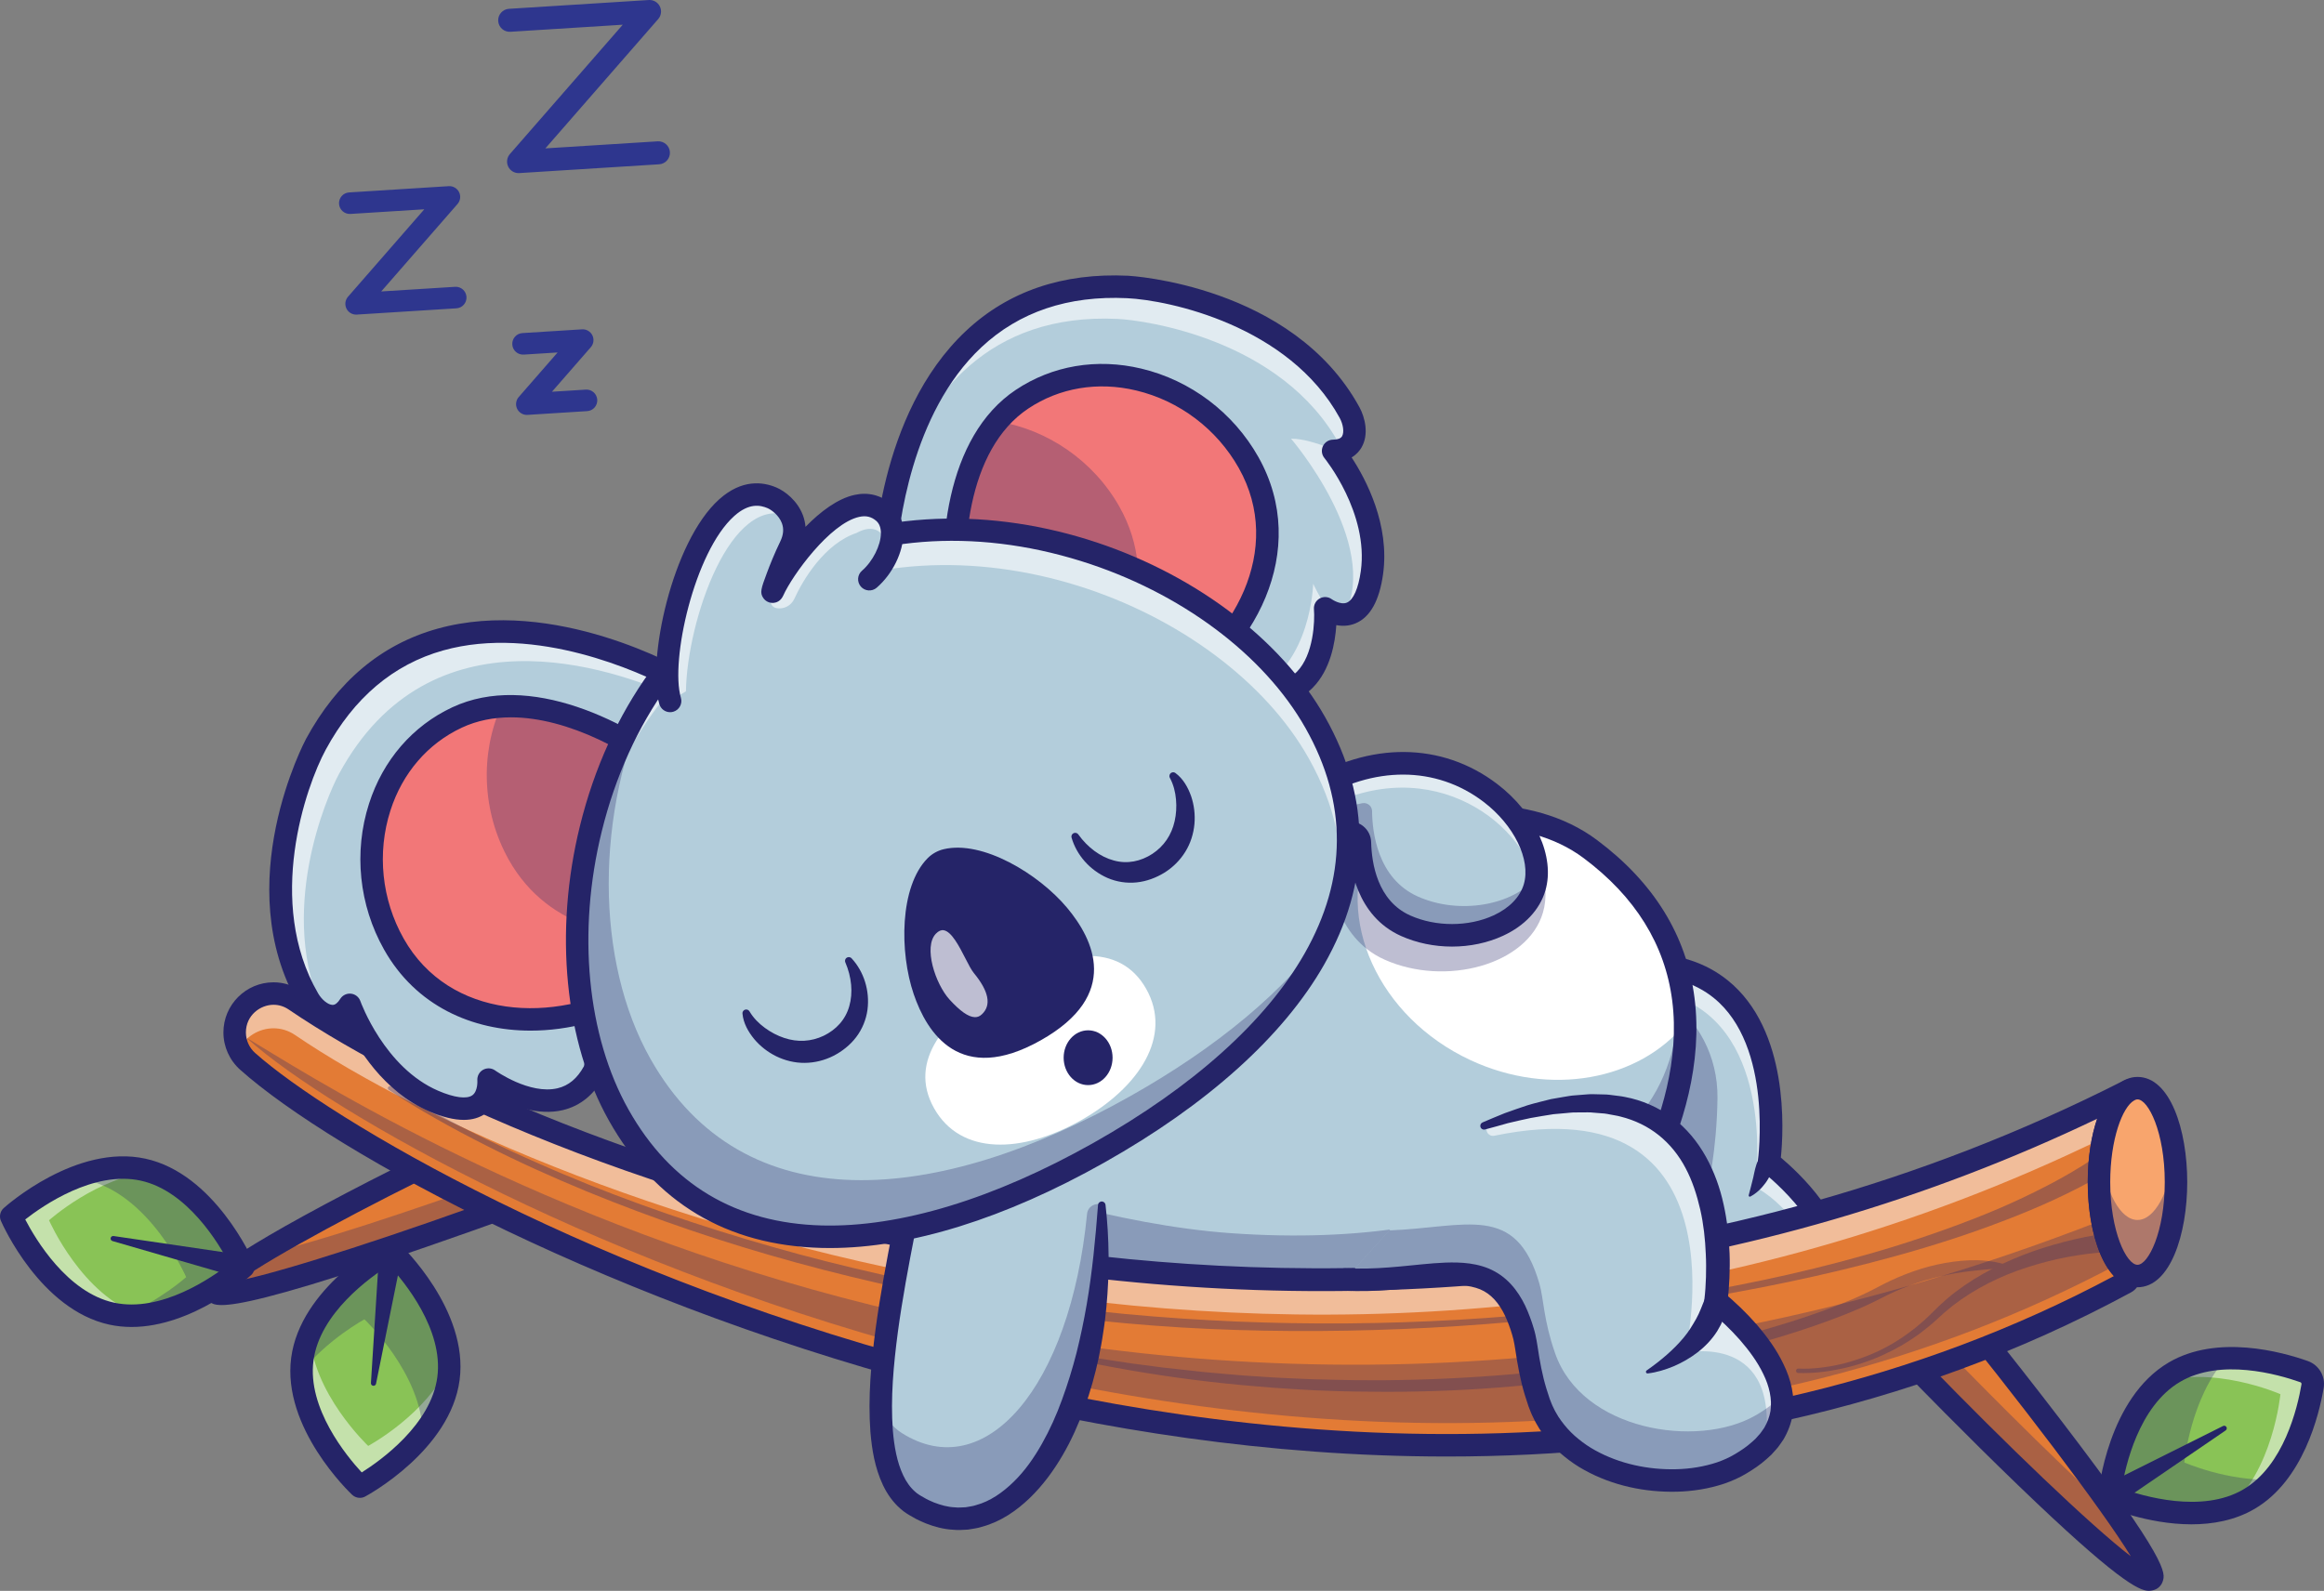
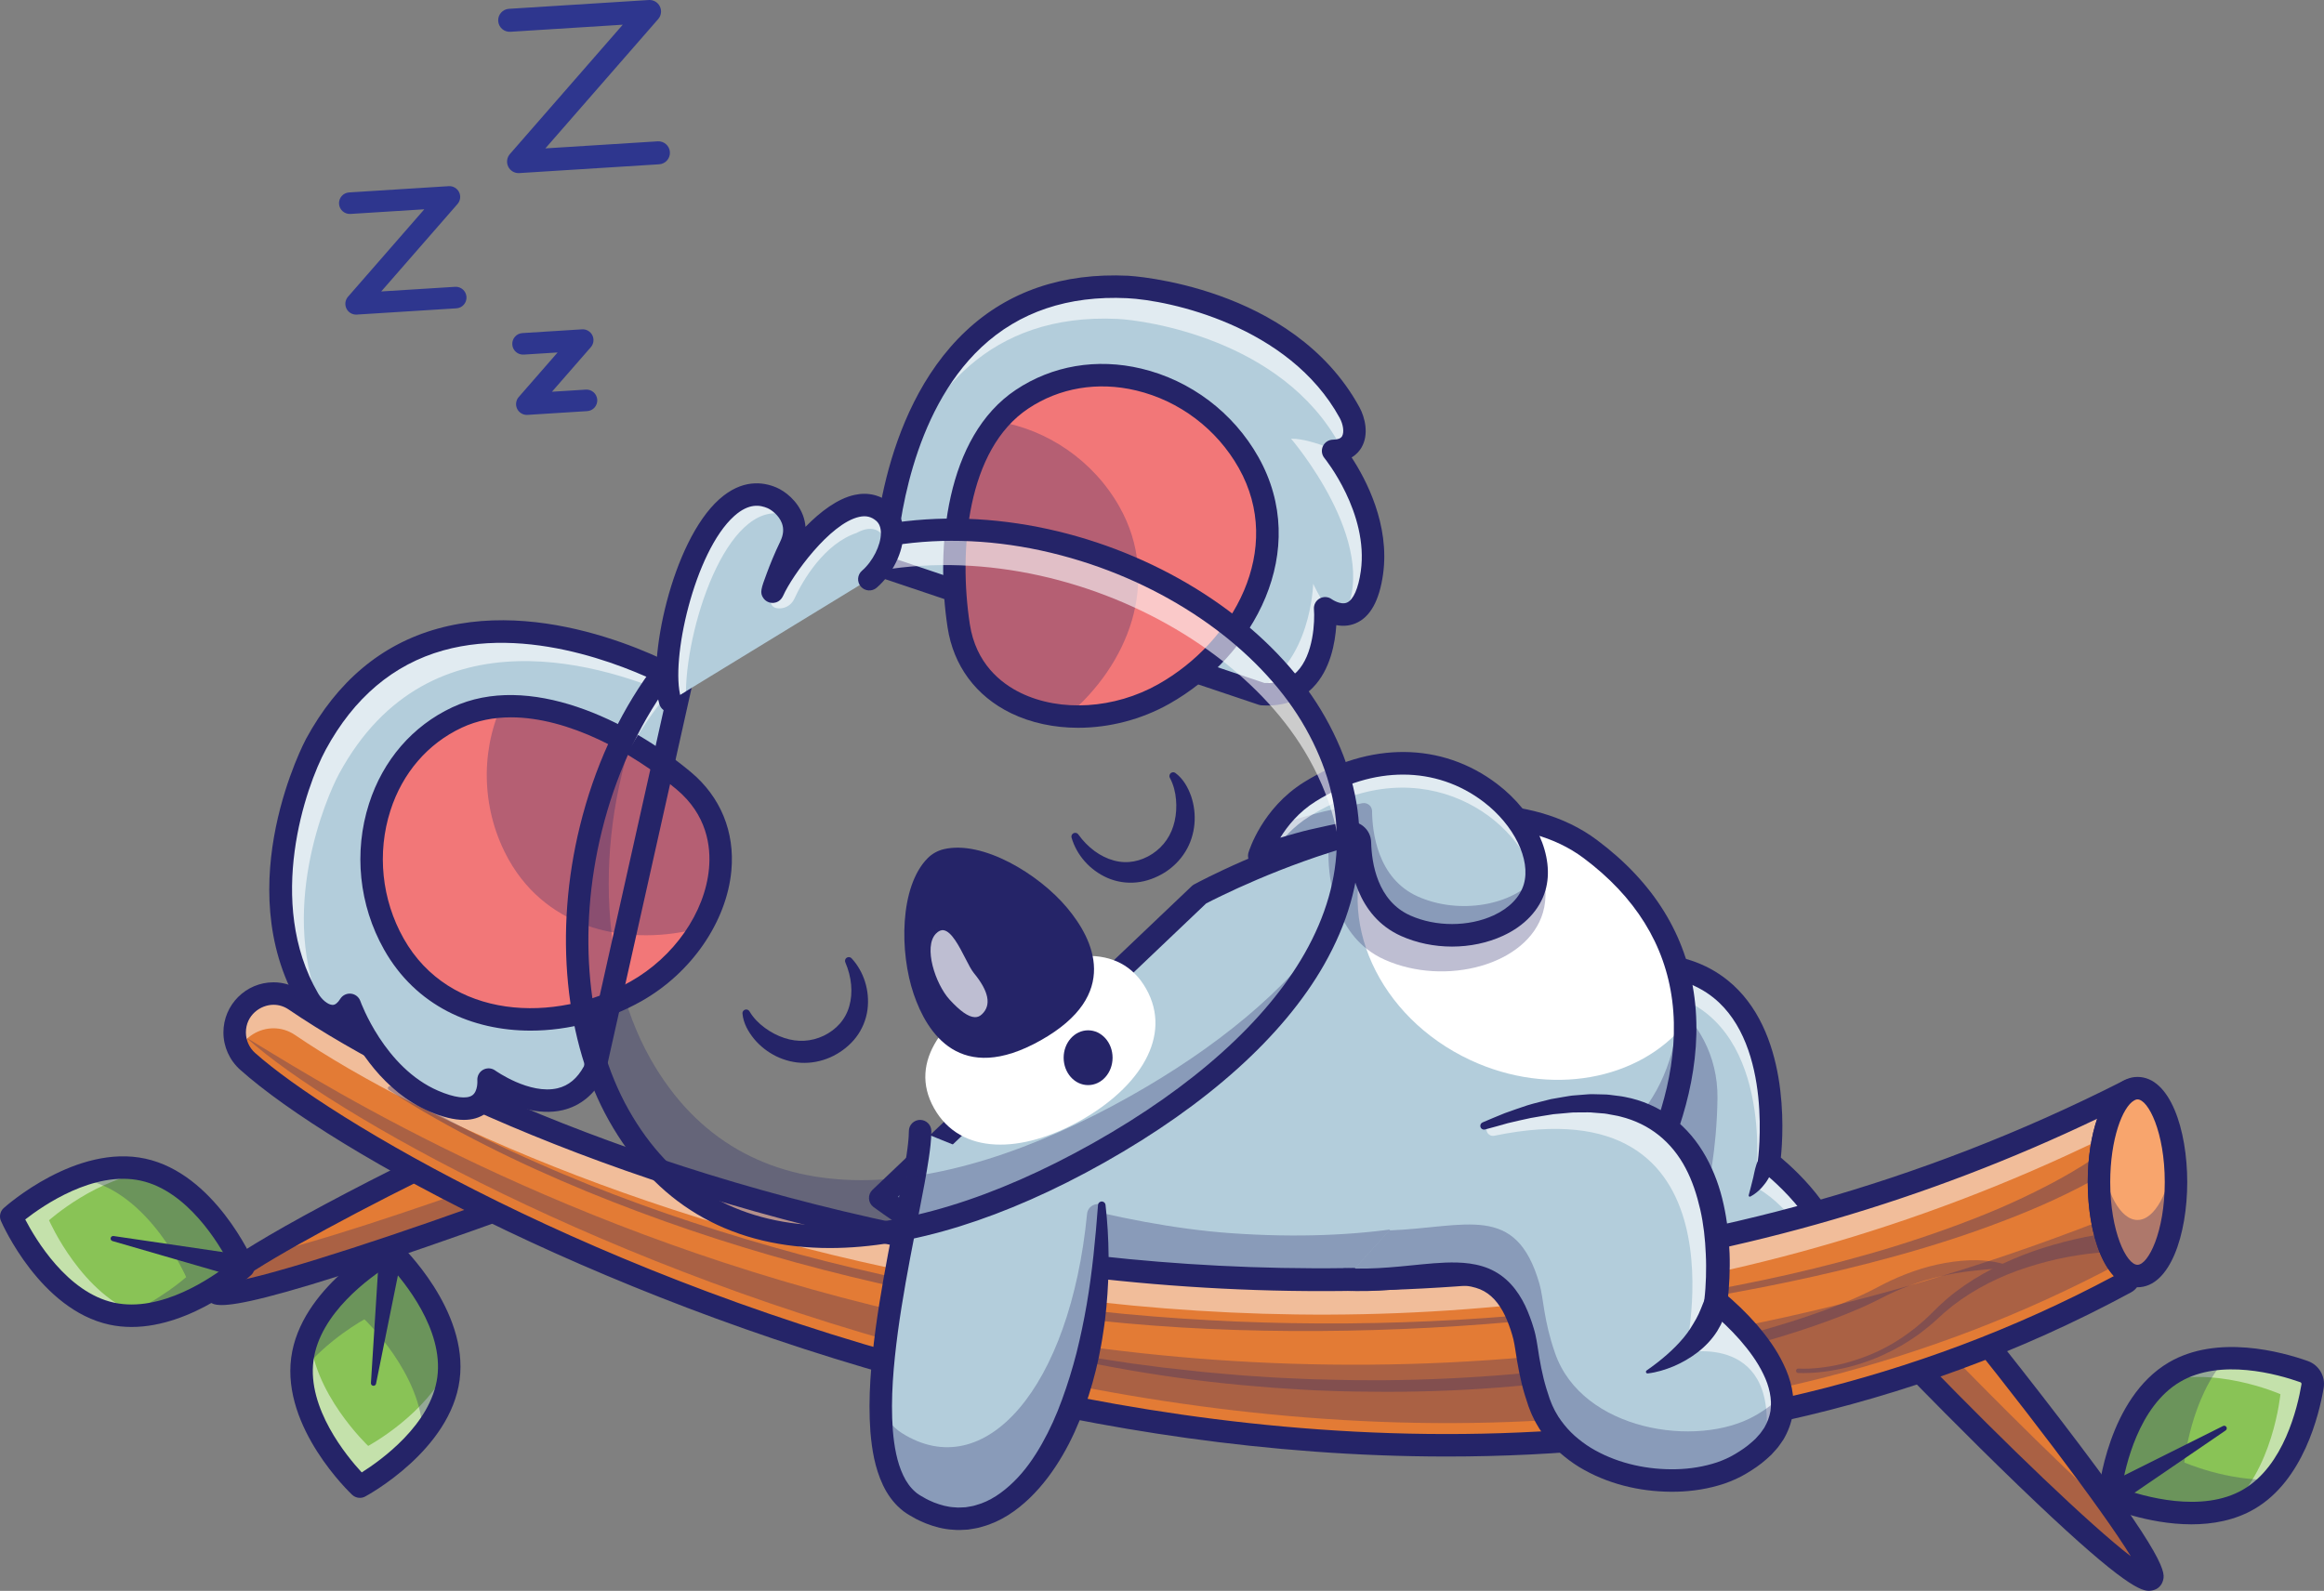
<svg xmlns="http://www.w3.org/2000/svg" version="1.1" id="Layer_1" x="0px" y="0px" viewBox="0 0 5000 3423.676" enable-background="new 0 0 5000 3423.676" xml:space="preserve">
  <rect x="0" y="0" width="5000" height="3423.676" fill="#808080" stroke="none" />
  <g>
    <g>
      <g>
        <g>
          <path fill="#B3CDDB" d="M3007.714,2455.051c200.68,9.655,327.942-80.728,384.178,115.318      c9.151,31.902,8.592,77.324,33.585,149.182c57.951,166.61,305.107,204.981,429.582,134.732      c236.66-133.561-49.207-352.647-49.207-352.647s86.697-597.509-499.03-377.163" />
          <path fill="#252468" d="M3711.168,2891.879c-45.197,0-92.004-8.017-134.989-24.255c-76.804-29.01-131.676-81.127-154.5-146.755      c-16.238-46.678-21.712-81.905-26.11-110.199c-2.342-15.083-4.366-28.106-7.545-39.196      c-39.695-138.353-115.249-130.776-229.618-119.246c-44.458,4.464-94.854,9.557-150.885,6.838      c-2.22-0.102-3.934-1.989-3.828-4.213c0.11-2.216,2.091-4.055,4.213-3.82c55.446,2.625,105.519-2.374,149.694-6.814      c114.161-11.499,196.62-19.767,238.158,125.039c3.321,11.569,5.38,24.828,7.765,40.178      c4.346,27.972,9.758,62.798,25.756,108.792c22.031,63.333,75.208,113.713,149.741,141.866      c92.287,34.849,202.42,31.108,274.06-9.322c57.379-32.382,88.141-72.591,91.435-119.521      c7.789-110.954-139.622-225.28-141.111-226.427c-1.155-0.88-1.745-2.326-1.533-3.765c0.37-2.57,35.632-258.298-102.638-369.519      c-84.522-68.009-216.068-69.117-390.991-3.301c-2.083,0.81-4.406-0.267-5.184-2.35c-0.786-2.075,0.267-4.401,2.346-5.179      c177.784-66.893,311.987-65.353,398.895,4.574c134.635,108.321,109.107,348.259,105.841,374.589      c18.101,14.257,150.103,122.256,142.404,231.945c-3.493,49.791-35.627,92.169-95.51,125.966      C3816.955,2880.404,3765.219,2891.879,3711.168,2891.879z" />
        </g>
        <g>
          <path fill="#B3CDDB" d="M3855.074,2854.301c-97.31,54.88-269.626,43.457-367.903-43.82      c-27.44-24.297-49.078-54.578-61.71-90.903c-24.962-71.864-24.418-117.316-33.545-149.228      c-56.271-196.01-183.499-105.651-384.222-115.322l299.122-330.551c163.432-61.469,274.522-59.293,349.771-24.176      c194.317,90.782,149.289,401.327,149.289,401.327S4091.7,2720.726,3855.074,2854.301z" />
-           <path fill="#252468" d="M3710.221,2891.392c-79.343,0-165.071-24.042-225.724-77.904      c-29.371-26.007-50.514-57.155-62.838-92.586c-16.226-46.71-21.692-81.952-26.086-110.27      c-2.338-15.075-4.358-28.09-7.525-39.172c-39.715-138.321-115.273-130.713-229.622-119.246      c-44.466,4.472-94.877,9.542-150.924,6.83c-1.556-0.071-2.928-1.037-3.525-2.476c-0.597-1.438-0.311-3.089,0.735-4.244      l299.121-330.551c0.428-0.471,0.967-0.841,1.568-1.061c148.605-55.89,267.333-63.985,352.888-24.058      c185.809,86.809,155.455,374.219,151.875,403.213c18.097,14.257,150.083,122.272,142.385,231.96      c-3.494,49.799-35.624,92.185-95.498,125.982l0,0C3818.538,2879.524,3765.954,2891.392,3710.221,2891.392z M3238.948,2438.545      c72.379,0,125.918,22.997,156.834,130.697c3.309,11.569,5.364,24.813,7.746,40.155c4.342,27.996,9.75,62.838,25.732,108.863      c11.864,34.103,32.248,64.119,60.578,89.207c100.721,89.45,272.28,94.645,363.259,43.33l0,0      c57.371-32.382,88.13-72.599,91.423-119.529c7.785-110.97-139.602-225.303-141.092-226.451c-1.155-0.88-1.745-2.326-1.533-3.765      c0.444-3.081,42.34-308.638-147.01-397.106c-83.355-38.905-199.666-30.841-345.74,23.956l-292.707,323.462      c52.078,1.776,99.279-2.948,141.182-7.152C3186.858,2441.273,3214.025,2438.545,3238.948,2438.545z M3855.074,2854.302h0.078      H3855.074z" />
        </g>
        <g opacity="0.6">
          <path fill="#FFFFFF" d="M3915.153,2807.64c0.408-185.819-138.772-252.946-138.772-252.946s45.028-310.545-149.289-401.327      c-75.249-35.116-186.339-37.293-349.771,24.176l-251.615,278.028c-5.923-0.061-11.967-0.242-18.011-0.545l299.122-330.551      c163.432-61.469,274.522-59.293,349.771-24.176c194.317,90.782,149.289,401.327,149.289,401.327      S4032.408,2675.274,3915.153,2807.64z" />
        </g>
        <g>
          <path fill="#252468" d="M3710.96,2911.914c-47.625,0.008-96.811-8.402-141.901-25.434      c-82.49-31.156-141.591-87.619-166.415-158.984c-16.835-48.407-22.702-86.165-26.986-113.736      c-2.24-14.406-4.173-26.856-7.003-36.728c-35.046-122.17-92.917-116.338-208.232-104.753      c-45.153,4.543-96.312,9.699-153.871,6.917c-13.334-0.637-23.626-11.97-22.985-25.308c0.64-13.338,12.025-23.736,25.312-22.982      c53.921,2.586,103.22-2.374,146.707-6.736c114.456-11.538,213.357-21.48,259.548,139.531      c3.666,12.788,5.816,26.621,8.304,42.638c4.224,27.178,9.479,60.998,24.879,105.264c20.03,57.595,68.98,103.636,137.826,129.636      c85.646,32.358,191.346,29.073,257.032-8.017c51.091-28.829,78.419-63.592,81.237-103.314      c7.085-99.998-131.872-208.012-133.279-209.097c-6.932-5.329-10.461-13.998-9.204-22.651      c0.35-2.444,33.839-247.145-95.412-350.994c-78.584-63.128-203.469-63.16-371.181-0.063c-12.481,4.7-26.436-1.619-31.14-14.116      c-4.7-12.497,1.619-26.44,14.116-31.14c184.932-69.581,325.773-66.972,418.622,7.734      c132.898,106.93,120.417,324.177,114.502,381.662c36.3,30.448,148.794,133.967,141.214,241.981      c-3.997,56.966-39.565,104.776-105.708,142.109C3823.954,2899.598,3768.598,2911.914,3710.96,2911.914z" />
        </g>
        <g>
          <path fill="#252468" d="M3762.278,2572.24c3.501-14.057,7.178-26.534,9.899-38.775c1.417-6.091,2.413-12.131,3.949-17.885      c1.602-5.757,3.05-11.436,5.875-17.004l0.393-0.774c4.124-8.127,14.059-11.373,22.188-7.247      c5.539,2.81,8.809,8.343,9.027,14.139c0.265,7.569-1.668,14.862-4.252,21.818c-2.649,6.96-6.641,13.365-10.95,19.37      c-8.728,11.958-19.458,22.243-32.517,29.206c-1.224,0.653-2.745,0.189-3.397-1.037      C3762.189,2573.486,3762.134,2572.822,3762.278,2572.24z" />
        </g>
        <g opacity="0.3">
          <path fill="#252468" d="M3672.966,2563.822c0,0-37.412,112.058-185.795,246.659c-27.44-24.297-49.078-54.578-61.71-90.903      c-24.962-71.864-24.418-117.316-33.545-149.228c-56.271-196.01-183.499-105.651-384.222-115.322l299.122-330.551      c14.303-5.379,28.204-10.271,41.716-14.697c172.229-56.404,348.7,72.318,346.538,253.535      C3693.698,2478.281,3672.966,2563.822,3672.966,2563.822z" />
        </g>
        <g>
          <path fill="#B3CDDB" d="M3440.995,2696.187c0,0-223.994,235.78-803.078,194.801      c-358.112-25.386-744.208-312.721-744.208-312.721l686.91-653.728c0,0,105.832-57.177,248.291-105.046      c42.006-14.203,87.277-27.5,133.876-38.38c96.041-22.302,198.125-33.968,290.66-20.127      c61.71,9.248,119.25,29.858,167.905,66.183c150.074,112.117,201.751,246.659,204.109,376.064      C3630.235,2459.924,3440.995,2696.187,3440.995,2696.187z" />
          <path fill="#252468" d="M2768.543,2899.739c-41.491,0-85.096-1.493-130.91-4.731      c-355.179-25.182-742.453-310.635-746.324-313.512c-0.955-0.708-1.544-1.8-1.615-2.987c-0.071-1.187,0.381-2.342,1.242-3.16      l686.91-653.73c0.259-0.244,0.55-0.456,0.861-0.621c1.061-0.574,107.767-57.886,248.921-105.319      c45.311-15.318,90.48-28.271,134.242-38.488c111.033-25.78,209.344-32.578,292.169-20.183      c66.469,9.958,123.573,32.484,169.72,66.94c133.743,99.919,202.958,227.504,205.725,379.21      c4.747,255.193-183.447,493.167-185.349,495.54c-0.071,0.086-0.145,0.173-0.224,0.259      C3441.839,2701.135,3247.145,2899.739,2768.543,2899.739z M1899.978,2577.857c41.341,29.851,404.388,285.453,738.221,309.118      c565.561,40.045,793.608-187.137,799.766-193.448c5.486-6.932,188.115-240.504,183.471-490.219      c-2.716-149.096-70.847-274.559-202.495-372.914c-45.071-33.647-100.953-55.662-166.093-65.431      c-81.815-12.222-179.105-5.486-289.151,20.073c-43.507,10.155-88.425,23.029-133.499,38.268      c-135.747,45.617-239.368,100.344-247.196,104.525L1899.978,2577.857z M3440.995,2696.183h0.078H3440.995z" />
        </g>
        <g opacity="0.3">
          <path fill="#252468" d="M3440.995,2696.187c0,0-223.994,235.78-803.078,194.801      c-358.112-25.386-744.208-312.721-744.208-312.721l87.458-83.227c148.745,53.853,422.482,141.553,667.207,158.899      c579.084,40.978,792.622-184.043,792.622-184.043s184.587-78.354,172.196-366.151c7.857,33.182,11.665,66.485,12.269,99.486      C3630.235,2459.924,3440.995,2696.187,3440.995,2696.187z" />
        </g>
        <g>
          <path fill="#FFFFFF" d="M3625.46,2203.232c-99.123,121.727-290.72,158.173-462.251,78.089      c-197.581-92.233-293.742-304.139-214.747-473.373c4.352-9.247,9.066-18.193,14.324-26.835      c160.108-37.171,336.898-44.786,458.565,46.056C3571.426,1939.286,3623.103,2073.827,3625.46,2203.232z" />
        </g>
        <g>
          <path fill="#252468" d="M2771.321,2919.993c-42.788,0-87.752-1.541-135.138-4.896c-361-25.559-740.913-305.558-756.907-317.465      c-5.722-4.252-9.266-10.815-9.699-17.928c-0.428-7.121,2.303-14.061,7.467-18.973l686.929-653.683      c1.552-1.478,3.289-2.743,5.172-3.757c23.559-12.74,580.384-309.377,866.698-95.494      c122.111,91.211,192.706,205.466,209.832,339.582c36.135,283.001-176.7,552.553-185.778,563.895      c-0.424,0.526-0.872,1.045-1.344,1.54C3449.852,2721.97,3255.61,2919.993,2771.321,2919.993z M1931.656,2575.507      c88.405,61.116,410.735,270.315,707.938,291.363c543.656,38.496,769.412-173.131,783.284-186.744      c13.585-17.464,207.442-272.233,174.805-526.837c-15.452-120.527-79.637-223.731-190.78-306.76      c-252.003-188.245-769.416,75.547-812.015,97.844L1931.656,2575.507z" />
        </g>
        <g>
-           <path fill="#DC8D57" d="M963.083,2484.399c0,0-502.006,243.413-501.318,293.068c0.688,49.654,641.756-185.672,641.756-185.672" />
+           <path fill="#DC8D57" d="M963.083,2484.399c0,0-502.006,243.413-501.318,293.068" />
          <path fill="#252468" d="M477.748,2787.999c-7.486,0-12.886-0.959-15.88-3.018c-2.657-1.831-4.083-4.409-4.126-7.459      c-0.703-50.75,451.966-271.714,503.584-296.747c2.008-0.975,4.405-0.126,5.376,1.871c0.971,1.996,0.138,4.401-1.863,5.376      c-200.864,97.396-499.529,254.84-499.049,289.391c0.004,0.244,0.008,0.503,0.637,0.935c2.248,1.548,6.406,2.279,12.253,2.279      c72.018,0.016,402.27-111.418,623.455-192.615c2.11-0.747,4.401,0.307,5.164,2.397c0.766,2.083-0.303,4.394-2.389,5.164      C1047.887,2616.502,577.624,2787.999,477.748,2787.999z" />
        </g>
        <g>
          <path fill="#E37B35" d="M1103.527,2591.761l-55.362-42.315l-85.073-65.104c0,0-250.057,121.185-396.949,210.054      c-61.207,37.041-104.601,68.491-104.387,83.07C462.488,2827.104,1103.527,2591.761,1103.527,2591.761z" />
        </g>
        <g opacity="0.3">
          <path fill="#252468" d="M1103.505,2591.745c0,0-641.036,235.357-641.761,185.735c-0.181-13.599,37.776-42.067,92.777-75.974      c108.612-20.429,354.909-105.046,491.686-153.52l1.934,1.451L1103.505,2591.745z" />
        </g>
        <g>
          <path fill="#252468" d="M476.891,2808.607c-16.238,0-21.732-3.781-26.448-7.027c-8.036-5.525-12.721-14.194-12.85-23.775      c-0.271-19.311-0.637-45.751,263.171-186.815c124.398-66.516,250.509-127.734,251.771-128.347      c11.994-5.8,26.475-0.809,32.303,11.208c5.824,12.017,0.806,26.479-11.208,32.303      c-185.074,89.741-382.837,195.633-458.246,249.519c100.815-20.372,351.8-102.874,579.807-186.579      c12.524-4.598,26.424,1.831,31.026,14.367c4.602,12.536-1.827,26.424-14.364,31.03c-1.497,0.542-151.356,55.497-304.489,106.152      C590.938,2792.243,510.668,2808.607,476.891,2808.607z" />
        </g>
        <g>
          <path fill="#E37B35" d="M4130.319,2951.405c0,0,445.436,459.723,496.407,447.43s-439.935-616.986-439.935-616.986" />
        </g>
        <g opacity="0.3">
          <path fill="#252468" d="M4186.784,2781.807l-56.45,169.613c0,0,445.371,459.693,496.363,447.454      c14.83-3.544-16.041-57.053-67.283-131.066c-148.068-131.815-357.793-348.333-357.793-348.333l28.102-84.366      C4203.238,2802.046,4186.784,2781.807,4186.784,2781.807z" />
        </g>
        <g>
          <path fill="#252468" d="M4623.188,3423.676c-21.641,0-70.756-24.467-280.552-226.53      c-116.684-112.384-228.565-227.763-229.681-228.919c-9.294-9.589-9.05-24.891,0.538-34.181      c9.597-9.298,24.903-9.046,34.186,0.542c165.307,170.6,351.269,349.359,436.762,414.767      c-61.576-100.776-242.661-338.23-416.417-552.263c-8.417-10.367-6.834-25.591,3.529-34.009      c10.378-8.41,25.599-6.83,34.009,3.529c1.151,1.423,116.377,143.446,228.132,289.524      c233.497,305.196,225.249,329.584,219.224,347.395c-3.191,9.447-10.866,16.474-20.525,18.8      C4629.681,3422.992,4626.82,3423.676,4623.188,3423.676z" />
        </g>
        <g>
          <path fill="#E37B35" d="M4574.784,2737.584c7.863,5.787,7.412,17.677-1.171,22.327      c-1644.299,890.941-3682.991-156.413-4040.692-475.656c-17.872-15.849-28.061-38.491-28.061-62.346      c0-49.166,40.351-83.695,83.614-83.695c15.687,0,31.779,4.529,46.497,14.556      c545.834,371.248,2289.753,1035.953,3945.046,194.317c-36.711,20.54-64.126,100.918-64.126,196.904      C4515.892,2635.348,4540.732,2712.526,4574.784,2737.584z" />
        </g>
        <g opacity="0.5">
          <path fill="#FFFFFF" d="M4525.627,2448.951c-1638.876,799.99-3350.774,145.799-3890.624-221.406      c-14.718-10.027-30.81-14.556-46.497-14.556c-31.134,0-60.648,17.872-74.881,46.093c-5.661-11.483-8.734-24.178-8.734-37.198      c0-49.165,40.351-83.694,83.615-83.694c15.687,0,31.779,4.529,46.497,14.556      c545.834,371.249,2289.753,1035.953,3945.045,194.316C4556.437,2360.243,4536.706,2398.087,4525.627,2448.951z" />
        </g>
        <g opacity="0.3">
          <path fill="#252468" d="M532.95,2235.94c356.531,318.243,2383.42,1359.896,4024.975,483.967      c-15.375-21.296-27.664-54.247-34.885-94.025c-2133.907,835.543-3770.729-261.827-3992.485-392.308      C531.362,2234.352,532.105,2235.189,532.95,2235.94z" />
        </g>
        <g opacity="0.35">
          <g>
            <path fill="#252468" d="M841.194,2338.339c32.977,21.697,67.589,41.487,102.352,60.594       c34.842,19.06,70.216,37.156,105.94,54.526c35.72,17.374,71.764,34.087,108.176,49.968       c36.274,16.187,72.978,31.395,109.785,46.328c147.529,59.065,298.906,108.164,452.234,149.718       c153.467,41.078,309.183,73.88,466.023,98.87c156.801,25.056,315.319,38.767,474.05,45.727       c317.53,13.236,636.793-4.767,950.782-55.19c156.905-25.492,312.553-59.666,464.318-106.171       c75.743-23.603,150.559-50.054,223.37-80.836c36.319-15.586,72.033-32.437,106.932-50.596       c34.918-18.112,68.913-37.813,101.31-59.513l0.086-0.059c9.237-6.189,21.744-3.714,27.931,5.521       c6.189,9.239,3.716,21.748-5.521,27.933c-0.359,0.244-0.772,0.495-1.141,0.711c-70.444,40.658-143.937,73.892-218.992,102.226       c-74.845,28.853-151.172,53.107-228.172,74.427c-154.019,42.63-310.551,74.537-468.049,99.337       c-78.753,12.454-157.809,22.907-237.069,31.423c-39.634,4.22-79.305,8.103-119.028,11.361       c-39.699,3.544-79.443,6.618-119.222,9.164c-159.104,10.277-318.732,13.417-478.204,8.39       c-159.467-4.924-318.738-19.205-476.581-43.515c-78.84-12.65-157.249-27.359-235.222-44.356       c-77.973-16.902-155.581-35.553-232.53-56.672c-153.942-42.041-305.404-93.234-453.016-153.855       c-73.747-30.44-146.529-63.282-217.67-99.42c-35.604-17.999-70.845-36.72-105.552-56.408       c-34.69-19.779-68.962-40.06-102.163-62.645c-1.941-1.32-2.444-3.965-1.124-5.906c1.309-1.922,3.912-2.433,5.847-1.163       L841.194,2338.339z" />
          </g>
        </g>
        <g>
          <path fill="#252468" d="M3112.864,3134.584c-388.48,0-750.03-60.598-1047.948-135.232      c-735.553-184.268-1348.083-518.553-1548.09-697.06c-22.946-20.341-36.142-49.657-36.142-80.38      c0-59.481,48.356-107.873,107.79-107.873c21.319,0,42.108,6.484,60.11,18.753c274.21,186.501,843.775,441.961,1546.471,548.066      c589.23,88.963,1479.393,99.558,2374.009-355.325c11.73-5.973,26.082-1.438,32.283,10.17      c6.201,11.608,1.969,26.047-9.522,32.476c-25.441,14.241-51.755,83.893-51.755,175.811c0,89.655,25.272,156.626,49.048,174.13      c10.508,7.734,16.246,20.073,15.35,33.01c-0.88,12.733-8.111,23.964-19.347,30.04      C4098.611,3044.78,3585.78,3134.584,3112.864,3134.584z M588.474,2162.39c-28.585,0-59.438,22.754-59.438,59.521      c0,16.898,7.262,33.026,19.924,44.25c154.319,137.732,730.699,486.627,1527.71,686.292      c648.791,162.529,1602.761,257.913,2471.554-206.338c-34.72-36.909-56.506-113.43-56.506-202.125      c0-51.339,7.376-98.552,20.286-136.372c-365.66,175.167-757.815,289.587-1166.99,340.368      c-374.84,46.513-764.174,40.021-1157.177-19.319c-710.724-107.323-1288.039-366.533-1566.462-555.91      C611.271,2165.872,600.208,2162.39,588.474,2162.39z M4560.457,2757.064h0.083H4560.457z M4560.406,2757.024      c0.016,0.008,0.031,0.023,0.047,0.031l0,0C4560.438,2757.048,4560.418,2757.032,4560.406,2757.024z" />
        </g>
        <g>
          <path fill="#F8A56D" d="M4681.583,2543.991c0,111.673-37.116,202.161-82.886,202.161c-45.688,0-82.805-90.488-82.805-202.161      c0-95.986,27.415-176.365,64.126-196.904c1.213-0.648,2.506-1.294,3.721-1.941c0.081-0.081,0.161-0.081,0.242-0.081      c4.771-2.183,9.704-3.235,14.717-3.235C4644.468,2341.831,4681.583,2432.319,4681.583,2543.991z" />
        </g>
        <g opacity="0.35">
          <path fill="#252468" d="M4681.615,2543.967c0,111.674-37.117,202.161-82.886,202.161c-45.688,0-82.805-90.487-82.805-202.161      c0-21.025,1.293-41.241,3.719-60.324c10.594,82.239,41.969,141.835,79.085,141.835c37.118,0,68.573-59.597,79.167-141.835      C4680.321,2502.644,4681.615,2522.941,4681.615,2543.967z" />
        </g>
        <g>
          <path fill="#252468" d="M4598.698,2770.331c-70.233,0-106.981-113.862-106.981-226.341c0-104.792,30.743-192.395,76.498-218.002      l4.189-2.193l0.004,0.008c0.711-0.377,1.438-0.715,2.181-1.021c7.663-3.403,15.77-5.125,24.109-5.125      c70.284,0,107.06,113.862,107.06,226.333C4705.758,2656.469,4668.982,2770.331,4598.698,2770.331z M4593.939,2367.094      l-2.558,1.328c-24.998,13.998-51.312,83.65-51.312,175.568c0,107.001,35.29,177.989,58.629,177.989      c23.37,0,58.707-70.988,58.707-177.989c0-106.993-35.337-177.981-58.707-177.981c-1.631,0-3.109,0.33-4.649,1.038      C4594.014,2367.062,4593.975,2367.078,4593.939,2367.094z" />
        </g>
        <g opacity="0.3">
          <g>
            <path fill="#252468" d="M3869.451,2945.296c14.707,0.849,30.122,0.004,45.122-1.651c15.075-1.643,30.081-4.138,44.857-7.6       c29.54-6.964,58.316-17.071,85.593-30.224c27.208-13.322,52.771-29.749,76.315-48.6c11.647-9.577,23.074-19.425,33.637-30.173       l16.58-16.297c5.7-5.396,11.585-10.603,17.509-15.755c47.979-40.756,104.077-70.709,162.307-93.624       c29.185-11.467,59.161-20.773,89.519-28.711c30.589-7.918,60.739-14.139,93.283-18.246       c11.045-1.395,21.127,6.425,22.522,17.472c1.393,11.043-6.429,21.123-17.472,22.518c-0.627,0.079-1.25,0.13-1.867,0.149       l-0.598,0.02c-13.964,0.432-29.357,1.867-44.067,3.706c-14.868,1.847-29.723,4.17-44.505,6.928       c-29.548,5.608-58.776,13.114-87.398,22.428c-57.311,18.379-111.939,45.629-159.522,82.329       c-5.863,4.68-11.701,9.412-17.37,14.332l-16.936,15.311c-11.42,10.717-23.692,20.482-36.156,29.906       c-12.591,9.282-25.689,17.83-39.115,25.787c-13.52,7.808-27.434,14.878-41.626,21.295       c-28.351,12.906-58.096,22.616-88.487,29.077c-30.448,6.52-61.219,10.233-92.854,9.196c-2.651-0.086-4.728-2.307-4.641-4.955       c0.087-2.649,2.305-4.728,4.956-4.641c0.031,0,0.065,0.004,0.096,0.004L3869.451,2945.296z" />
          </g>
          <g>
            <path fill="#252468" d="M2163.379,2886.79c90,18.521,180.4,34.417,271.172,47.44l68.182,8.944l68.341,7.467       c22.736,2.841,45.619,4.299,68.414,6.52c22.799,2.244,45.655,3.769,68.514,5.203c22.848,1.572,45.698,3.085,68.589,3.867       c22.881,0.868,45.739,2.287,68.638,2.519c22.893,0.361,45.767,1.438,68.66,1.458c22.893,0.023,45.782,0.338,68.669,0.126       c91.556-0.786,183.052-5.305,274.245-13.129c91.177-8.009,182.02-19.771,272.168-35.443       c90.165-15.574,179.551-35.588,267.535-60.338c43.91-12.619,87.497-26.349,130.277-42.057       c21.419-7.781,42.511-16.328,63.315-25.343c10.394-4.511,20.631-9.325,30.759-14.242l15.004-7.639l15.566-8.19       c41.915-21.146,86.652-37.608,133.185-45.849c46.208-8.111,95.066-9.986,139.938,6.783c1.051,0.393,1.583,1.564,1.19,2.613       c-0.298,0.802-1.049,1.301-1.854,1.32l-0.175,0.004c-11.463,0.232-22.924,1.234-34.187,1.768       c-11.304,0.861-22.514,2.063-33.667,3.171c-22.298,2.318-44.493,5.105-66.367,9.801       c-43.749,9.062-86.578,23.092-127.021,42.642l-30.802,15.527c-10.546,5.085-21.129,10.017-31.818,14.623       c-21.374,9.192-42.917,17.837-64.704,25.685c-43.466,16.022-87.511,30.13-131.88,43.019       c-88.859,25.324-178.979,45.814-269.864,61.832c-90.855,16.191-182.419,28.236-274.324,36.319       c-91.892,8.264-184.156,12.092-276.387,12.17c-46.114-0.141-92.227-0.719-138.298-2.684       c-23.046-0.641-46.04-2.468-69.051-3.749c-23.021-1.199-45.99-3.124-68.95-5.109       c-183.793-14.705-365.986-46.714-543.946-93.136c-1.075-0.279-1.719-1.379-1.438-2.456       C2161.281,2887.21,2162.338,2886.577,2163.379,2886.79z" />
          </g>
        </g>
        <g opacity="0.35">
          <path fill="#252468" d="M504.891,2221.883L504.891,2221.883c0,1.489,0.157,2.959,0.236,4.441      C505.048,2224.842,504.891,2223.372,504.891,2221.883z" />
        </g>
        <g opacity="0.35">
          <path fill="#252468" d="M510.212,2250.889c-2.24-6.021-3.824-12.285-4.623-18.729      C506.389,2238.604,507.972,2244.868,510.212,2250.889z" />
        </g>
        <g opacity="0.35">
          <path fill="#252468" d="M505.276,2221.258c-0.242,0.118-0.383,0.314-0.383,0.621      C504.893,2221.573,505.035,2221.376,505.276,2221.258z" />
        </g>
        <g opacity="0.35">
          <path fill="#252468" d="M525.603,2276.743c-3.535-4.032-6.71-8.331-9.384-12.913      C518.893,2268.412,522.068,2272.711,525.603,2276.743z" />
        </g>
        <g opacity="0.35">
          <path fill="#252468" d="M940.13,2545.777c-20.535-10.87-40.467-21.649-59.814-32.319      C899.663,2524.128,919.595,2534.907,940.13,2545.777z" />
        </g>
        <g opacity="0.35">
          <path fill="#252468" d="M853.152,2498.329c-24.217-13.621-47.384-27.025-69.508-40.171      C805.767,2471.303,828.935,2484.708,853.152,2498.329z" />
        </g>
        <g opacity="0.35">
          <path fill="#252468" d="M1009.89,2581.884c-14.99-7.588-29.709-15.145-44.161-22.671      C980.181,2566.739,994.9,2574.296,1009.89,2581.884z" />
        </g>
        <g opacity="0.35">
          <path fill="#252468" d="M506.389,2221.203c-0.33-0.047-0.57-0.028-0.79,0.016      C505.819,2221.179,506.058,2221.152,506.389,2221.203z" />
        </g>
        <g opacity="0.35">
          <path fill="#252468" d="M703.301,2408.655c-60.039-38.465-109.15-73.609-146.014-103.731      C594.151,2335.045,643.259,2370.19,703.301,2408.655z" />
        </g>
        <g opacity="0.35">
          <path fill="#252468" d="M4566.116,2729.841c-0.01-0.012-0.02-0.024-0.029-0.032      C4566.097,2729.818,4566.106,2729.829,4566.116,2729.841z" />
        </g>
        <g opacity="0.35">
          <path fill="#252468" d="M4570.054,2733.653c0.122,0.11,0.238,0.24,0.359,0.346      C4570.292,2733.893,4570.176,2733.763,4570.054,2733.653z" />
        </g>
        <g opacity="0.35">
          <path fill="#252468" d="M4577.348,2739.996c-0.032-0.039-0.081-0.067-0.114-0.106      C4577.267,2739.929,4577.316,2739.957,4577.348,2739.996z" />
        </g>
        <g opacity="0.35">
          <path fill="#252468" d="M515.427,2225.039c1.014,0.531,2.116,1.128,3.275,1.76      C517.545,2226.167,516.441,2225.569,515.427,2225.039z" />
        </g>
        <g opacity="0.35">
          <path fill="#252468" d="M511.926,2223.282c0.727,0.35,1.523,0.743,2.364,1.175      C513.45,2224.025,512.653,2223.628,511.926,2223.282z" />
        </g>
        <g opacity="0.35">
          <path fill="#252468" d="M519.624,2227.302c3.138,1.737,6.755,3.82,10.876,6.24      C526.379,2231.118,522.76,2229.039,519.624,2227.302z" />
        </g>
        <g opacity="0.35">
          <path fill="#252468" d="M509.124,2222.048c0.527,0.208,1.1,0.452,1.727,0.735C510.224,2222.5,509.65,2222.256,509.124,2222.048z      " />
        </g>
        <g opacity="0.35">
          <path fill="#252468" d="M507.009,2221.344c0.369,0.091,0.763,0.2,1.23,0.366      C507.774,2221.545,507.377,2221.435,507.009,2221.344z" />
        </g>
        <g opacity="0.35">
          <path fill="#252468" d="M532.95,2284.229c-2.234-1.981-4.346-4.067-6.335-6.248      C528.604,2280.162,530.718,2282.249,532.95,2284.229c3.651,3.262,7.541,6.622,11.542,10.029      C540.491,2290.851,536.601,2287.487,532.95,2284.229z" />
        </g>
        <g opacity="0.35">
          <path fill="#252468" d="M2133.9,2991.228c-21.15-5.003-42.208-10.107-63.12-15.346      C2091.692,2981.121,2112.75,2986.225,2133.9,2991.228z" />
        </g>
        <g opacity="0.35">
          <path fill="#252468" d="M2362.777,3039.529c-24.877-4.602-49.627-9.396-74.248-14.367      C2313.15,3030.133,2337.9,3034.927,2362.777,3039.529z" />
        </g>
        <g opacity="0.35">
          <path fill="#252468" d="M2362.777,3039.529c22.736,4.209,45.588,8.241,68.526,12.127      C2408.365,3047.77,2385.513,3043.738,2362.777,3039.529z" />
        </g>
        <g opacity="0.35">
          <path fill="#252468" d="M2705.515,3089.32c-62.969-6.586-125.396-14.579-187.182-23.795      C2580.121,3074.74,2642.546,3082.733,2705.515,3089.32z" />
        </g>
        <g opacity="0.35">
          <path fill="#252468" d="M1252.506,2696.049c-86.458-37.836-167.274-76.057-241.535-113.618      C1085.233,2619.991,1166.049,2658.213,1252.506,2696.049z" />
        </g>
        <g opacity="0.35">
          <path fill="#252468" d="M2978.302,3108.595c-64.356-2.319-128.338-6.245-191.839-11.625      C2849.965,3102.351,2913.946,3106.277,2978.302,3108.595z" />
        </g>
        <g opacity="0.35">
          <path fill="#252468" d="M2705.515,3089.32c24.677,2.582,49.443,4.932,74.279,7.078      C2754.958,3094.255,2730.192,3091.902,2705.515,3089.32z" />
        </g>
        <g opacity="0.35">
          <path fill="#252468" d="M3058.382,3110.639c-25.843-0.385-51.632-1.037-77.362-1.945      C3006.75,3109.601,3032.539,3110.254,3058.382,3110.639z" />
        </g>
        <g opacity="0.35">
          <path fill="#252468" d="M4573.579,2759.873c-488.03,264.44-1010.8,358.126-1514.05,350.786      C3562.779,3118.003,4085.551,3024.313,4573.579,2759.873c3.403-1.812,5.482-4.759,6.335-8.013      C4579.061,2755.114,4576.982,2758.061,4573.579,2759.873z" />
        </g>
        <g opacity="0.35">
          <path fill="#252468" d="M2243.856,3015.891c-31.769-6.736-63.305-13.758-94.59-21.052      C2180.551,3002.133,2212.087,3009.156,2243.856,3015.891z" />
        </g>
        <g opacity="0.35">
          <path fill="#252468" d="M1450.105,2777.69c-16.605-6.465-33.04-12.965-49.325-19.496      C1417.065,2764.726,1433.499,2771.226,1450.105,2777.69z" />
        </g>
        <g opacity="0.35">
          <path fill="#252468" d="M1920.4,2935.688c-50.677-14.375-100.507-29.36-149.415-44.847      C1819.893,2906.328,1869.723,2921.313,1920.4,2935.688z" />
        </g>
        <g opacity="0.35">
          <path fill="#252468" d="M1360.002,2741.65c-3.405-1.399-6.804-2.798-10.194-4.201      C1353.198,2738.852,1356.597,2740.251,1360.002,2741.65z" />
        </g>
        <g opacity="0.35">
          <path fill="#252468" d="M1301.804,2717.325c-2.784-1.183-5.565-2.366-8.337-3.552      C1296.239,2714.959,1299.02,2716.142,1301.804,2717.325z" />
        </g>
        <g opacity="0.35">
          <path fill="#252468" d="M1554.867,2817.197c-19.545-7.137-38.905-14.328-58.061-21.579      C1515.962,2802.869,1535.322,2810.06,1554.867,2817.197z" />
        </g>
        <g opacity="0.35">
          <path fill="#252468" d="M1749.77,2884.074c-14.898-4.787-29.703-9.62-44.421-14.493      C1720.066,2874.454,1734.872,2879.288,1749.77,2884.074z" />
        </g>
        <g opacity="0.35">
          <path fill="#252468" d="M1677.97,2860.425c-10.465-3.529-20.881-7.082-31.252-10.65      C1657.089,2853.343,1667.505,2856.896,1677.97,2860.425z" />
        </g>
        <g opacity="0.35">
          <path fill="#252468" d="M1618.569,2839.993c-13.731-4.814-27.373-9.659-40.925-14.536      C1591.196,2830.334,1604.839,2835.179,1618.569,2839.993z" />
        </g>
        <g>
          <path fill="#89C356" d="M240.299,2827.117c137.969,29.999,283.508-100.642,283.508-100.642s-78.152-179.28-216.12-209.279      S24.178,2617.839,24.178,2617.839S102.33,2797.118,240.299,2827.117z" />
          <path fill="#252468" d="M282.488,2835.557c-14.332,0-28.731-1.399-43.047-4.511      c-138.376-30.087-218.163-209.789-218.953-211.596c-0.692-1.595-0.287-3.45,1.002-4.606      c1.474-1.321,148.688-131.641,287.052-101.578c138.376,30.087,218.163,209.789,218.953,211.596      c0.692,1.595,0.287,3.45-1.002,4.606C525.176,2730.655,406.709,2835.557,282.488,2835.557z M241.154,2823.187      c125.192,27.178,258.962-81.787,277.739-97.781c-10.441-22.345-86.864-177.053-212.064-204.279      c-125.188-27.21-258.962,81.787-277.739,97.781C39.532,2641.252,115.955,2795.961,241.154,2823.187L241.154,2823.187z" />
        </g>
        <g opacity="0.5">
          <path fill="#FFFFFF" d="M105.514,2626.129c0,0,104.39-93.669,220.137-104.094c-5.834-1.91-11.842-3.567-17.964-4.893      c-137.98-29.971-283.483,100.727-283.483,100.727s78.114,179.294,216.093,209.266c21.126,4.565,42.487,5.421,63.463,3.522      C176.946,2790.025,105.514,2626.129,105.514,2626.129z" />
        </g>
        <g opacity="0.3">
          <path fill="#252468" d="M523.838,2726.482c0,0-78.191-179.234-216.151-209.341c-51.391-11.218-103.767-0.122-149.253,18.294      c8.643,0.633,17.405,1.906,26.016,3.781c137.979,29.971,216.093,209.266,216.093,209.266s-57.383,51.56-134.367,82.415      C395.898,2841.304,523.838,2726.482,523.838,2726.482z" />
        </g>
        <g>
          <path fill="#252468" d="M283.105,2855.78c-15.884,0-31.918-1.556-47.943-5.038l0,0      C86.815,2818.486,5.409,2635.279,2.014,2627.498c-4.162-9.549-1.737-20.694,6.013-27.65      c6.319-5.675,156.433-138.51,304.795-106.278c148.346,32.256,229.752,215.463,233.147,223.244      c4.162,9.549,1.737,20.694-6.013,27.65C534.321,2749.526,414.258,2855.78,283.105,2855.78z M245.434,2803.49      c100.874,21.952,210.197-53.838,248.257-83.563c-22.262-42.827-90.252-157.168-191.142-179.105      c-100.921-21.999-210.201,53.831-248.257,83.563C76.554,2667.213,144.544,2781.554,245.434,2803.49L245.434,2803.49z" />
        </g>
        <g>
          <path fill="#252468" d="M244.326,2660.048l271.252,39.899c13.241,1.945,22.396,14.257,20.449,27.501      c-1.947,13.24-14.259,22.392-27.501,20.447c-1.057-0.157-2.22-0.417-3.22-0.7l-263.33-76.34      c-2.94-0.853-4.631-3.926-3.778-6.865C238.977,2661.294,241.626,2659.647,244.326,2660.048z" />
        </g>
        <g>
          <path fill="#89C356" d="M964.879,2966.67c18.477-139.978-123.762-274.205-123.762-274.205s-172.196,92.722-190.673,232.701      c-18.477,139.978,123.762,274.205,123.762,274.205S946.402,3106.648,964.879,2966.67z" />
          <path fill="#252468" d="M774.208,3203.395c-1.002,0-1.996-0.377-2.763-1.1c-1.438-1.352-143.52-137.26-124.991-277.656      c18.533-140.396,191.016-234.782,192.757-235.717c1.517-0.817,3.399-0.574,4.669,0.621      c1.438,1.352,143.52,137.26,124.987,277.656c-18.529,140.396-191.012,234.782-192.753,235.717      C775.517,3203.238,774.86,3203.395,774.208,3203.395z M840.46,2697.448c-21.41,12.253-169.26,101.216-186.029,228.243      c-16.765,127.027,102.941,251.303,120.433,268.696c21.41-12.253,169.261-101.216,186.025-228.243l0,0      C977.666,2839.055,857.956,2714.834,840.46,2697.448z" />
        </g>
        <g opacity="0.5">
          <path fill="#FFFFFF" d="M964.87,2966.648c1.342-10.277,1.85-20.53,1.582-30.683      c-47.703,107.694-174.283,175.797-174.283,175.797s-122.112-115.224-125.344-243.492c-8,17.884-13.798,36.902-16.408,56.912      c-18.467,139.975,123.761,274.176,123.761,274.176S946.403,3106.623,964.87,2966.648z" />
        </g>
        <g opacity="0.3">
          <path fill="#252468" d="M909.485,3086.379c27.249-33.945,49.416-74.271,55.385-119.731      c18.467-139.975-123.761-274.175-123.761-274.175s-172.225,92.733-190.692,232.708c-1.174,9.054-1.728,18.123-1.582,27.149      c56.678-70.641,135.308-112.978,135.308-112.978S908.459,2956.682,909.485,3086.379z" />
        </g>
        <g>
          <path fill="#252468" d="M774.216,3223.547c-6.036,0-12.002-2.256-16.599-6.594c-6.178-5.824-151.007-144.444-131.141-294.947      c19.869-150.511,195.704-246.8,203.179-250.823c9.176-4.936,20.482-3.45,28.055,3.702      c6.178,5.824,151.007,144.444,131.138,294.955v-0.008c-19.861,150.511-195.7,246.799-203.175,250.823      C782.064,3222.596,778.126,3223.547,774.216,3223.547z M837.085,2723.016c-40.839,25.732-149.159,102.953-162.674,205.316      c-13.507,102.348,71.055,205.026,103.829,240.488c40.839-25.732,149.16-102.953,162.67-205.309c0-0.008,0-0.008,0-0.008      C954.421,2861.156,869.859,2758.479,837.085,2723.016z" />
        </g>
        <g>
          <path fill="#252468" d="M798.05,2976.483l17.309-273.624c0.845-13.357,12.357-23.496,25.713-22.655      c13.357,0.845,23.5,12.359,22.655,25.717c-0.069,1.065-0.234,2.248-0.432,3.266l-54.282,268.747      c-0.607,2.999-3.529,4.94-6.529,4.331C799.734,2981.71,797.875,2979.207,798.05,2976.483z" />
        </g>
        <g>
          <path fill="#89C356" d="M4678.125,2953.036c-121.618,71.507-139.896,266.07-139.896,266.07s178.904,78.629,300.522,7.123      c121.618-71.507,139.896-266.07,139.896-266.07S4799.744,2881.53,4678.125,2953.036z" />
          <path fill="#252468" d="M4715.574,3260.039c-92.672,0-177.725-36.704-178.963-37.247c-1.588-0.7-2.551-2.334-2.39-4.063      c0.185-1.965,19.885-197.441,141.866-269.16c121.973-71.735,302.375,6.107,304.178,6.901c1.587,0.7,2.55,2.334,2.389,4.063      c-0.185,1.965-19.885,197.441-141.866,269.16C4802.38,3252.281,4758.169,3260.031,4715.574,3260.039z M4542.565,3216.56      c22.82,9.329,183.797,71.082,294.146,6.201c110.364-64.889,134.663-235.583,137.602-260.058      c-22.816-9.329-183.793-71.09-294.146-6.201l0,0C4569.802,3021.39,4545.504,3192.085,4542.565,3216.56z M4678.127,2953.035      h0.078H4678.127z" />
        </g>
        <g opacity="0.5">
          <path fill="#FFFFFF" d="M4662.029,2961.082c-8.768,5.156-16.936,11.011-24.662,17.327      c118.702-43.923,268.846,21.991,268.846,21.991s-15.798,167.461-115.236,248.745c10.86-4.016,21.482-8.874,31.676-14.866      c121.62-71.507,139.897-266.071,139.897-266.071S4783.646,2889.576,4662.029,2961.082z" />
        </g>
        <g opacity="0.3">
          <path fill="#252468" d="M4678.088,2953.07c-121.55,71.464-139.835,266.06-139.835,266.06s178.845,78.607,300.488,7.116      c19.317-11.332,36.014-25.734,50.445-42c-97.152,3.752-189.629-36.827-189.629-36.827s12.913-137.828,89.577-224.117      C4751.053,2924.777,4712.302,2932.918,4678.088,2953.07z" />
        </g>
        <g>
          <path fill="#252468" d="M4714.843,3280.505c-95.388,0.008-181.093-36.956-186.339-39.267      c-9.538-4.189-15.318-14.022-14.344-24.396c0.794-8.441,20.938-207.761,151.714-284.651      c104.509-61.447,244.084-22.675,299.239-3.152c24.035,8.512,38.394,32.94,34.146,58.075      c-9.754,57.689-43.723,198.502-148.256,259.956C4808.604,3272.001,4760.606,3280.505,4714.843,3280.505z M4564.768,3203.473      c45.362,16.348,172.786,54.2,261.729,1.91c87.009-51.15,116.459-175.316,125.085-226.333c0.33-1.949-0.743-3.765-2.609-4.425      c-48.769-17.267-171.595-51.905-258.593-0.747l0,0C4601.197,3026.31,4572.479,3155.883,4564.768,3203.473z M4678.127,2953.035      h0.078H4678.127z" />
        </g>
        <g>
          <path fill="#252468" d="M4788.427,3078.415l-226.164,154.606c-11.048,7.553-26.127,4.719-33.68-6.331      c-7.553-11.047-4.72-26.125,6.329-33.678c0.884-0.605,1.916-1.203,2.845-1.674l245.066-122.457      c2.737-1.368,6.066-0.255,7.434,2.48C4791.51,3073.872,4790.681,3076.878,4788.427,3078.415z" />
        </g>
        <g>
          <path fill="#B3CDDB" d="M1979.614,2434.538c0,135.438-181.156,698.052-13.757,803.742      c204.387,129.042,415.388-164.886,404.588-645.208" />
          <path fill="#252468" d="M2063.379,3272.74c-33.325,0-66.893-10.367-99.672-31.061      c-123.993-78.289-62.617-390.976-17.802-619.289c15.927-81.15,29.686-151.242,29.686-187.852c0-2.224,1.8-4.024,4.024-4.024      c2.224,0,4.024,1.8,4.024,4.024c0,37.396-13.829,107.834-29.839,189.401c-41.864,213.286-105.126,535.593,14.206,610.935      c58.75,37.097,120.134,39.542,177.509,7.074c139.083-78.729,227.862-339.456,220.906-648.779      c-0.047-2.224,1.713-4.071,3.934-4.118c0.031,0,0.063,0,0.091,0c2.181,0,3.973,1.745,4.024,3.93      c7.019,312.215-83.398,575.826-224.993,655.97C2121.446,3264.817,2092.503,3272.732,2063.379,3272.74z" />
        </g>
        <g opacity="0.3">
          <path fill="#252468" d="M1965.875,3238.281c-52.886-33.424-70.958-112.36-71.018-209.005      c10.94,23.632,25.808,42.43,45.512,54.881c178.396,112.674,361.891-97.122,398.429-471.874      c1.5-15.382,17.349-25.025,31.667-19.208h0C2381.224,3073.399,2170.226,3367.322,1965.875,3238.281z" />
        </g>
        <g>
          <path fill="#252468" d="M2003.79,2434.536c-0.208,20.741-2.772,39.086-5.4,57.603c-2.709,18.403-5.893,36.465-9.188,54.448      c-6.622,35.938-13.754,71.495-20.679,107.024c-13.884,71.008-27.141,141.85-36.779,212.854      c-9.329,70.839-16.034,142.42-10.84,211.616c2.833,34.283,8.781,68.453,22.26,96.846c6.628,14.187,15.363,26.444,25.944,35.624      l4.026,3.364l4.28,2.963c2.863,2.008,6.875,3.965,10.245,5.969c6.918,4.35,14.285,7.341,21.571,10.544      c14.721,5.678,29.894,9.974,45.251,10.563c7.663,1.069,15.309-0.094,22.972-0.181c7.547-1.529,15.254-2.024,22.636-4.661      c30.071-8.04,57.412-27.237,81.087-50.392c23.844-23.26,43.597-51.563,60.519-81.547c16.985-30.012,31.291-61.942,43.19-94.885      c12.086-32.881,22.475-66.579,31.26-100.843c8.563-34.334,15.876-69.09,21.906-104.222      c12.059-70.289,18.832-141.748,24.335-213.97l0.006-0.067c0.34-4.456,4.226-7.793,8.683-7.455      c3.938,0.299,7.001,3.376,7.426,7.16c8.217,72.689,8.817,146.483,1.888,219.943l-2.942,27.54      c-1.026,9.176-2.633,18.289-3.926,27.449c-2.531,18.321-6.126,36.531-9.775,54.715c-7.787,36.303-17.845,72.269-30.537,107.5      c-12.955,35.113-28.159,69.707-47.437,102.501c-19.185,32.779-42.025,64.032-70.229,91.337      c-28.094,27.056-62.11,50.781-102.391,61.792c-9.818,3.325-20.313,4.37-30.558,6.186c-10.434,0.381-20.911,1.6-31.309,0.346      c-20.934-0.959-41.169-6.571-60.112-13.955c-9.337-4.024-18.719-8.009-27.231-13.263c-4.419-2.614-8.596-4.633-13.19-7.769      l-6.875-4.802l-6.431-5.313c-16.82-14.583-29.22-32.81-37.928-51.362c-17.541-37.435-23.545-76.12-26.811-113.783      c-5.59-75.594,1.623-149.262,11.119-221.959c9.868-72.67,23.314-144.396,37.241-215.652      c6.946-35.624,14.065-71.137,20.579-106.486c3.238-17.668,6.341-35.309,8.909-52.761c2.517-17.331,4.773-35.022,4.883-50.557      l0.004-0.417c0.094-13.349,10.996-24.097,24.347-23.999c13.352,0.094,24.098,10.996,24.003,24.345L2003.79,2434.536z" />
        </g>
        <g opacity="0.3">
          <path fill="#252468" d="M3319.569,1964.006c-33.182,113.024-210.213,159.624-340.584,101.299      c-107.162-47.929-120.459-171.41-120.882-225.626c-0.121-13.539-12.633-23.511-25.869-20.852      c-1.088,0.242-2.176,0.423-3.324,0.665c42.006-14.203,87.277-27.5,133.876-38.38c96.041-22.302,198.125-33.968,290.66-20.127      C3310.926,1825.053,3337.64,1902.357,3319.569,1964.006z" />
        </g>
        <g>
          <path fill="#B3CDDB" d="M2904.67,1791.508c10.811-2.194,20.996,5.952,21.087,16.982c0.364,44.175,11.189,144.737,98.458,183.778      c106.2,47.51,250.394,9.536,277.42-82.531c41.18-140.283-202.647-380.369-483.318-205.898      c-83.445,51.871-109.086,137.941-109.086,137.941s78.322-24.424,112.951-32.537      C2848.865,1802.992,2882.879,1795.931,2904.67,1791.508z" />
          <path fill="#252468" d="M3123.95,2016.728c-35.125,0-70.391-6.924-101.377-20.789      c-89.957-40.241-100.489-144.475-100.839-187.42c-0.031-4.016-1.847-7.773-4.975-10.312c-3.175-2.57-7.286-3.584-11.286-2.751      c0,0,0,0-0.004,0c-18.796,3.812-54.491,11.176-82.373,17.708c-34.091,7.978-111.885,32.216-112.667,32.46      c-1.403,0.432-2.967,0.063-4.024-0.982c-1.061-1.046-1.454-2.586-1.03-4.009c0.26-0.88,27.045-88.137,110.816-140.215      c134.026-83.312,280.772-82.329,392.536,2.664c75.939,57.745,115.733,143.186,96.771,207.784      c-10.445,35.573-38.909,65.651-80.148,84.679C3194.749,2009.663,3159.42,2016.728,3123.95,2016.728z M2908.219,1787.126      c4.916,0,9.707,1.674,13.605,4.834c5.003,4.056,7.907,10.068,7.958,16.497c0.338,41.389,10.378,141.803,96.076,180.142      c60.244,26.935,137.225,26.817,196.121-0.362c39.098-18.046,66.017-46.324,75.794-79.633      c18.045-61.47-20.573-143.351-93.918-199.115c-109.009-82.879-252.336-83.72-383.411-2.232      c-67.042,41.672-96.433,106.584-104.753,128.316c20.62-6.351,77.582-23.689,105.57-30.252      c27.984-6.547,63.769-13.935,82.612-17.755C2905.319,1787.275,2906.777,1787.126,2908.219,1787.126z M2904.671,1791.512h0.079      H2904.671z" />
        </g>
        <g opacity="0.3">
          <path fill="#252468" d="M3305.728,1887.67c-0.665,7.555-1.995,14.929-4.11,22.061      c-27.017,92.051-171.229,130.069-277.424,82.562c-87.277-39.045-98.095-139.618-98.458-183.8      c-0.061-11.061-10.275-19.16-21.094-16.984c-21.759,4.412-55.787,11.484-82.441,17.71      c-34.633,8.159-112.964,32.578-112.964,32.578s8.945-29.978,33.363-65.156c20.188-6.225,77.485-23.692,105.771-30.281      c26.715-6.226,60.683-13.297,82.502-17.769c10.819-2.176,20.973,5.984,21.094,16.984      c0.363,44.182,11.182,144.756,98.458,183.801C3139.213,1969.083,3254.534,1949.078,3305.728,1887.67z" />
        </g>
        <g opacity="0.6">
          <path fill="#FFFFFF" d="M3303.552,1902.055c-26.231-136.717-241.944-297.067-485.219-145.783      c-35.781,22.182-60.864,50.649-77.908,75.974c-17.951,5.44-31.187,9.55-31.187,9.55s25.627-86.068,109.096-137.927      C3093.943,1532.519,3334.074,1760.925,3303.552,1902.055z" />
        </g>
        <g>
          <path fill="#252468" d="M3123.966,2037.156c-37.734,0-75.617-7.6-109.622-22.816      c-96.276-43.071-110.978-150.142-112.593-197.559c-21.469,4.394-50.769,10.548-74.053,16.002      c-33.384,7.82-110.494,31.839-111.269,32.083c-8.528,2.649-17.822,0.393-24.184-5.879c-6.358-6.28-8.736-15.546-6.186-24.105      c1.155-3.875,29.297-95.502,119.493-151.572c141.414-87.902,296.692-86.503,415.372,3.733      c82.443,62.688,125.172,157.066,103.908,229.5c-12.104,41.247-44.438,75.798-91.042,97.302      C3200.125,2029.382,3162.12,2037.156,3123.966,2037.156z M2904.243,1767.87c10.292,0,20.344,3.466,28.55,10.005      c10.615,8.457,16.886,21.079,17.205,34.637c1.077,45.326,13.432,126.076,84.09,157.687      c55.17,24.679,125.604,24.577,179.447-0.259c33.741-15.57,56.79-39.369,64.905-67.011      c15.495-52.777-21.001-127.388-86.778-177.399c-102.081-77.606-236.877-78.038-360.579-1.163      c-36.72,22.832-61.215,53.351-76.619,78.447c22.129-6.523,46.372-13.401,62.205-17.11c24.927-5.84,56.361-12.41,78.344-16.898      C2898.081,1768.176,2901.173,1767.87,2904.243,1767.87z M2899.845,1792.494h0.079H2899.845z" />
        </g>
        <g>
          <path fill="#B3CDDB" d="M1903.268,1220.527c0,0,10.541-627.273,522.806-602.951c58.865,2.795,353.223,43.638,477.372,270.145      c17.722,32.334,17.952,82.04-35.327,82.698c0,0,102.711,124.351,83.548,261.963s-100.674,76.712-100.674,76.712      s15.973,194.331-135.241,184.707L1903.268,1220.527z" />
          <path fill="#252468" d="M2726.396,1498.168c-3.568,0-7.199-0.118-10.901-0.354c-0.35-0.024-0.696-0.094-1.026-0.204      l-812.482-273.271c-1.662-0.558-2.771-2.13-2.743-3.883c0.055-3.175,7.486-319.799,192.906-493.669      c86.947-81.528,199.363-119.588,334.116-113.229c94.665,4.496,365.57,62.158,480.709,272.229      c9.84,17.951,16.996,46.348,4.771,67.286c-4.995,8.559-15.193,18.635-35.793,20.906c20.093,26.896,96.481,138.447,79.7,258.958      c-6.905,49.563-22.699,79.83-46.946,89.953c-21.186,8.826-42.654-0.251-53.288-6.233c0.821,25.143-0.507,103.417-45.118,148.861      C2789.005,1487.211,2760.813,1498.168,2726.396,1498.168z M2716.528,1489.813c36.748,2.279,66.323-7.844,88.012-29.914      c49.952-50.859,42.524-149.482,42.442-150.472c-0.126-1.58,0.68-3.081,2.063-3.843c1.379-0.778,3.077-0.668,4.354,0.283      c0.271,0.212,27.363,20.042,52.25,9.573c21.414-8.968,35.553-37.097,42.033-83.618c18.702-134.297-81.649-257.606-82.667-258.84      c-0.986-1.195-1.199-2.845-0.546-4.252c0.652-1.407,2.052-2.319,3.6-2.334c17.767-0.22,30.122-6.068,36.724-17.378      c9.856-16.875,4.653-41.978-4.877-59.364c-113.359-206.821-380.621-263.623-474.036-268.056      c-132.536-6.343-242.905,31.065-328.197,111.036c-173.442,162.607-189.098,452.69-190.301,485.032L2716.528,1489.813z" />
        </g>
        <g opacity="0.6">
          <path fill="#FFFFFF" d="M2857.68,1313.24c-4.231-2.297-6.709-4.171-6.709-4.171s16.017,194.378-135.206,184.707l-18.192-6.105      c123.74-57.142,127.651-231.368,127.651-231.368S2839.487,1286.645,2857.68,1313.24z" />
        </g>
        <g opacity="0.6">
          <path fill="#FFFFFF" d="M2951.665,1232.37c-4.412,31.61-2.939,81.226-58.665,90.056      c77.344-154.259-115.374-378.299-115.374-378.299c53.309-0.665,121.939,44.726,104.23,12.392      c-124.206-226.532-418.553-267.39-477.422-270.171c-279.116-13.237-409.306,166.998-469.988,333.815      c48.776-181.262,173.344-417.707,491.625-402.597c58.87,2.78,353.217,43.638,477.362,270.17      c17.709,32.336,17.951,82.019-35.298,82.683C2868.136,970.419,2970.825,1094.746,2951.665,1232.37z" />
        </g>
        <g>
          <path fill="#252468" d="M2726.549,1518.328c-4.04,0-8.151-0.134-12.336-0.401c-2.103-0.134-4.173-0.542-6.17-1.21      l-812.482-273.27c-9.982-3.364-16.643-12.795-16.466-23.327c0.224-13.322,7.687-328.382,199.269-508.029      c91.077-85.406,208.484-125.349,348.856-118.66c3.513,0.165,353.309,19.732,497.427,282.674      c12.371,22.565,20.969,58.923,4.5,87.131c-3.612,6.186-10.139,14.642-21.174,21.221c30.813,47.016,82.514,144.444,67.64,251.256      c-7.954,57.131-27.854,92.712-59.144,105.775c-14.658,6.115-29.018,6.217-41.456,3.812      c-2.401,38.009-12.662,95.966-50.329,134.336C2799.447,1505.336,2766.479,1518.328,2726.549,1518.328z M2720.34,1469.834      c29.843,1.383,52.671-6.578,69.841-24.074c36.174-36.846,38.771-109.712,36.72-134.682c-0.782-9.479,4.067-18.525,12.387-23.131      c8.308-4.614,18.557-3.914,26.177,1.784c0.031,0.016,18.639,12.992,32.519,7.074c13.719-5.855,24.557-30.558,29.741-67.758      c17.421-125.109-77.303-242.091-78.262-243.255c-5.903-7.184-7.172-17.126-3.254-25.559c3.922-8.426,12.316-13.872,21.614-13.99      c10.198-0.126,16.78-2.609,19.571-7.388c4.857-8.316,2.641-25.3-5.148-39.51C2773.341,700.646,2515.2,646.01,2424.925,641.727      c-126.815-6.032-232.18,29.47-313.327,105.48c-152.162,142.534-178.786,388.783-183.278,456.242L2720.34,1469.834z" />
        </g>
        <g>
          <path fill="#B3CDDB" d="M1466.26,1466.775c0,0-542.014-315.916-786.568,134.862c-28.102,51.799-145.646,324.743-16.207,548.27      c18.478,31.909,60.876,57.852,89.038,12.62c0,0,53.161,152.272,180.798,207.164c127.637,54.892,117.767-46.377,117.767-46.377      s157.952,114.328,228.049-20.002L1466.26,1466.775z" />
          <path fill="#252468" d="M997.7,2390.028c-18.132,0-40.174-5.549-65.969-16.647c-111.779-48.069-167.622-171.198-180.217-202.314      c-12.619,16.45-26.585,20.301-36.425,19.791c-24.243-0.385-44.823-21.213-55.084-38.928      c-120.051-207.321-29.045-468.904,16.152-552.208c64.331-118.586,155.148-195.005,269.934-227.143      c244.764-68.544,519.453,89.12,522.2,90.723c1.513,0.88,2.283,2.641,1.898,4.354l-187.125,836.537      c-0.075,0.338-0.197,0.668-0.358,0.982c-18.266,35.007-44.084,56.66-76.737,64.362c-61.985,14.58-129.625-24.797-150.704-38.52      c-0.389,12.206-3.741,35.266-22.27,48.808C1023.68,2386.625,1011.886,2390.028,997.7,2390.028z M752.523,2158.5      c0.146,0,0.295,0.008,0.444,0.024c1.537,0.173,2.845,1.21,3.356,2.672c0.527,1.509,54.102,151.258,178.59,204.798      c43.177,18.564,74.58,21.032,93.333,7.333c21.85-15.963,18.871-49.288,18.839-49.618c-0.153-1.58,0.629-3.097,2-3.883      c1.375-0.778,3.081-0.692,4.362,0.228c0.81,0.582,81.327,58.028,150.696,41.648c30.122-7.121,54.066-27.225,71.18-59.788      l186.359-833.102c-28.287-15.727-284.541-152.594-513.46-88.476c-112.593,31.541-201.748,106.639-264.994,223.221      c-44.599,82.196-134.458,340.226-16.261,544.332c9.935,17.158,28.707,34.614,48.25,34.92c0.177,0.008,0.354,0.008,0.531,0.008      c12.874,0,24.094-7.537,33.36-22.423C749.847,2159.207,751.144,2158.5,752.523,2158.5z" />
        </g>
        <g opacity="0.6">
          <path fill="#FFFFFF" d="M1466.271,1466.76l-7.797,34.753c-145.965-66.364-533.028-197.52-728.978,163.735      c-26.835,49.44-135.025,300.088-32.517,517.071c-13.539-6.467-25.627-18.918-33.484-32.396      c-129.464-223.571-11.907-496.461,16.198-548.259C924.237,1150.835,1466.271,1466.76,1466.271,1466.76z" />
        </g>
        <g>
          <path fill="#F27778" d="M1470.937,1680.175c151.672,126.77,69.347,356.38-102.868,453.421s-415.084,85.568-520.779-102.005      c-97.041-172.215-42.977-403.861,136.115-487.531C1141.243,1470.319,1349.69,1578.834,1470.937,1680.175z" />
          <path fill="#252468" d="M1141.688,2197.892c-118.955,0-233.371-49.814-297.903-164.329      c-51.099-90.676-62.272-199.233-30.656-297.832c28.346-88.413,88.216-157.774,168.577-195.319      c155.428-72.607,362.08,28.24,491.815,136.671l0,0c58.582,48.965,86.97,118.106,79.94,194.682      c-9.53,103.77-81.524,207.918-183.416,265.332C1300.644,2176.2,1220.178,2197.892,1141.688,2197.892z M1098.798,1523.798      c-39.632,0-78.062,7.262-113.689,23.909c-78.305,36.587-136.663,104.234-164.317,190.478      c-30.931,96.477-19.999,202.699,30.004,291.434c104.627,185.675,344.16,196.907,515.295,100.469      c99.66-56.157,170.062-157.836,179.356-259.06c4.794-52.251-4.684-127.247-77.091-187.766l0,0      C1370.418,1601.404,1228.265,1523.798,1098.798,1523.798z" />
        </g>
        <g>
          <path fill="#F27778" d="M1507.37,1996.947c-32.034,54.76-80.447,103.475-139.316,136.657      c-172.196,97.007-415.047,85.584-520.758-102.025c-97.068-172.196-42.974-403.865,136.113-487.515      c30.1-14.023,61.952-21.457,94.771-23.572c139.317-9.066,294.589,77.666,392.745,159.685      C1570.773,1763.584,1569.262,1891.538,1507.37,1996.947z" />
          <path fill="#252468" d="M1141.703,2197.885c-118.963,0-233.387-49.814-297.914-164.336      c-51.103-90.661-62.284-199.21-30.668-297.808c28.346-88.421,88.216-157.789,168.585-195.327      c29.332-13.66,61.702-21.716,96.213-23.94c139.146-9.038,295.564,77.04,395.589,160.619      c92.248,77.056,106.902,203.406,37.333,321.89c-33.081,56.542-83.088,105.594-140.809,138.125      C1300.644,2176.2,1220.181,2197.885,1141.703,2197.885z M1098.468,1523.861c-6.72,0-13.385,0.212-20.03,0.644      c-33.509,2.161-64.912,9.966-93.333,23.202c-78.305,36.579-136.667,104.226-164.321,190.485      c-30.931,96.477-19.991,202.691,30.016,291.41c104.623,185.667,344.144,196.899,515.28,100.493      c56.503-31.839,105.448-79.853,137.818-135.185h0.004c67.471-114.915,53.516-237.242-35.553-311.641      C1374.316,1604.697,1230.033,1523.861,1098.468,1523.861z" />
        </g>
        <g opacity="0.3">
          <path fill="#252468" d="M1507.37,1996.947c-154.185,41.524-327.529,4.473-412.448-146.146      c-58.386-103.656-62.073-228.83-16.742-330.309c139.317-9.066,294.589,77.666,392.745,159.685      C1570.773,1763.584,1569.262,1891.538,1507.37,1996.947z" />
        </g>
        <g>
          <path fill="#252468" d="M1141.574,2218.029c-125.62,0-246.807-52.942-315.347-174.57      c-53.842-95.549-65.612-209.954-32.287-313.881c30.079-93.812,93.734-167.472,179.234-207.423      c164.03-76.623,378.998,27.249,513.268,139.469l0,0c63.812,53.335,94.74,128.622,87.088,211.981      c-10.115,110.168-86.106,220.485-193.594,281.051C1307.557,2195.44,1223.616,2218.029,1141.574,2218.029z M1099.375,1543.785      c-36.983,0-72.713,6.751-105.735,22.18c-73.165,34.181-127.734,97.53-153.659,178.374      c-29.226,91.148-18.883,191.523,28.373,275.385c98.438,174.703,325.348,184.378,487.845,92.806      c94.064-52.997,160.47-148.515,169.178-243.341c4.358-47.456-4.24-115.544-69.943-170.467l0,0      C1360.456,1619.339,1223.031,1543.785,1099.375,1543.785z" />
        </g>
        <g>
          <path fill="#F27778" d="M2062.61,1346.776c29.869,195.404,268.916,243.926,441.132,146.885s288.209-310.728,182.515-498.301      c-97.041-172.215-323.19-245.965-487.531-136.115C2053.888,956.057,2038.732,1190.569,2062.61,1346.776z" />
          <path fill="#252468" d="M2319.685,1546.19c-48.368,0-95.239-9.769-135.951-29.584      c-69.137-33.655-113.567-93.749-125.102-169.225l0,0c-25.548-167.134-4.775-396.14,137.858-491.484      c73.735-49.288,164.077-64.551,254.38-43.016c100.721,24.027,187.793,89.82,238.893,180.504      c107.107,190.077-9.467,405.414-184.044,503.785C2448.095,1529.637,2382.628,1546.19,2319.685,1546.19z M2066.586,1346.171      c14.261,93.278,73.491,140.231,120.672,163.197c91.391,44.493,214.842,36.932,314.506-19.209      c171.131-96.43,285.618-307.138,180.987-492.829c-50.003-88.735-135.201-153.113-233.748-176.621      c-88.106-21.032-176.189-6.146-248.041,41.884C2061.473,955.831,2041.396,1181.363,2066.586,1346.171z" />
        </g>
        <g>
          <path fill="#F27778" d="M2503.738,1493.655c-64.913,36.628-139.376,52.523-208.521,47.568      c-114.233-7.979-214.021-72.711-232.637-194.438c-20.55-134.541-12.149-327.166,83.167-439.828      c15.292-18.193,32.88-34.27,53.007-47.688c164.339-109.881,390.448-36.144,487.516,136.113      C2791.98,1182.929,2675.934,1396.648,2503.738,1493.655z" />
          <path fill="#252468" d="M2320.227,1546.135c-8.461,0-16.894-0.299-25.296-0.896c-128.481-8.976-219.039-84.781-236.326-197.85      c-21.5-140.726-10.701-331.007,84.07-443.038c15.912-18.926,34.032-35.219,53.846-48.431      c73.731-49.295,164.046-64.598,254.349-43.047c100.713,24.019,187.793,89.827,238.904,180.535      c49.307,87.477,53.98,189.267,13.157,286.616c-36.999,88.232-108.883,167.37-197.217,217.137      C2449.128,1529.087,2384.129,1546.135,2320.227,1546.135z M2371.204,811.404c-61.01,0-119.627,17.385-170.215,51.213      c-19.185,12.788-36.732,28.578-52.16,46.922c-93.038,109.979-103.499,297.659-82.271,436.64      c16.69,109.131,104.415,182.335,228.938,191.028c70.328,5.077,143.548-11.672,206.263-47.055l0,0      c86.809-48.902,157.428-126.626,193.747-213.239c28.185-67.215,48.855-170.271-12.744-279.558      c-50.018-88.758-135.22-153.152-233.764-176.652C2422.932,814.484,2396.854,811.404,2371.204,811.404z" />
        </g>
        <g opacity="0.3">
          <path fill="#252468" d="M2295.217,1541.223c-114.233-7.979-214.021-72.711-232.637-194.438      c-20.55-134.541-12.149-327.166,83.167-439.828c106.255,16.742,206.345,83.589,262.736,183.74      C2499.266,1251.771,2426.616,1432.006,2295.217,1541.223z" />
        </g>
        <g>
          <path fill="#252468" d="M2319.637,1566.263c-51.417,0-101.326-10.414-144.723-31.541      c-75.268-36.634-123.639-102.089-136.203-184.292l0,0c-26.444-172.99-3.922-410.688,146.578-511.283      c78.458-52.439,174.428-68.724,270.26-45.869c106.16,25.331,197.925,94.653,251.771,190.21      c113.296,201.065-8.504,428.003-191.711,531.238C2455.015,1548.87,2386.071,1566.263,2319.637,1566.263z M2086.506,1343.121      c12.941,84.648,66.728,127.271,109.571,148.13c85.619,41.664,201.725,34.354,295.796-18.651      c162.501-91.564,271.761-290.68,173.32-465.375c-47.256-83.862-127.758-144.703-220.866-166.914      c-82.569-19.696-165.028-5.848-232.165,39.031C2080.541,967.322,2062.212,1184.169,2086.506,1343.121L2086.506,1343.121z" />
        </g>
        <g>
          <path fill="#252468" d="M997.869,2410.109c-21.115,0-45.869-6.068-74.1-18.211c-99.063-42.607-155.62-137.292-179.883-188.017      c-11.341,6.044-21.94,7.349-29.12,7.129c-32.657-0.527-59.305-26.715-72.202-48.989      c-150.264-259.485,14.198-568.815,15.88-571.912c67.027-123.553,161.979-203.273,282.211-236.936      c252.922-70.823,526.267,86,537.781,92.712c9.098,5.305,13.719,15.892,11.42,26.165l-187.125,836.537      c-0.46,2.059-1.187,4.048-2.161,5.91c-21.095,40.43-51.37,65.549-89.977,74.65c-52.349,12.332-107.225-8.905-140.978-26.534      c-4.378,11.884-11.907,24.113-24.734,33.482C1032.089,2405.441,1016.378,2410.109,997.869,2410.109z M752.519,2138.348      c0.884,0,1.776,0.047,2.668,0.149c9.251,1.022,17.095,7.27,20.16,16.057c0.491,1.399,51.484,143.021,167.528,192.922      c34.504,14.839,61.234,18.368,73.362,9.667c12.261-8.811,10.791-31.446,10.775-31.666c-0.762-9.408,4.008-18.502,12.229-23.131      c8.229-4.621,18.388-4.142,26.023,1.384c0.704,0.511,74.136,52.604,134.356,38.331c23.791-5.651,42.344-21.119,56.64-47.236      l182.414-815.465c-60.032-31.108-284.474-135.908-485.193-79.563c-107.06,30.039-192.022,101.821-252.537,213.372      c-43.102,79.437-130.088,328.539-16.537,524.628c8.119,14.021,21.504,24.71,31.132,24.868      c5.423,0.126,11.066-4.252,16.458-12.921C736.443,2142.608,744.235,2138.348,752.519,2138.348z" />
        </g>
        <g>
-           <path fill="#B3CDDB" d="M1663.697,1237.746c417.166-235.067,980.183-12.687,1166.404,317.793      c200.752,356.269-52.084,692.048-465.96,925.262s-832.066,275.546-1032.818-80.722      C1145.102,2069.599,1246.531,1472.814,1663.697,1237.746z" />
          <path fill="#252468" d="M1785.511,2665.751c-5.981,0-11.907-0.079-17.806-0.228c-196.305-5.195-344.306-93.835-439.886-263.469      c-92.924-164.91-115.536-396.643-60.483-619.887c60.149-243.923,200.215-438.511,394.387-547.924l1.977,3.505l-1.977-3.505      c417.062-235.002,982.104-17.48,1171.886,319.328c95.584,169.626,94.74,342.136-2.507,512.737      c-85.689,150.331-246.477,294.876-464.986,417.997C2155.062,2603.228,1954.799,2665.751,1785.511,2665.751z M2048.886,1143.747      c-137.441,0-268.283,32.743-383.21,97.506c-192.222,108.313-330.913,301.101-390.528,542.847      c-54.573,221.295-32.264,450.835,59.682,614.008c94.095,166.985,239.808,254.25,433.088,259.367      c171.438,4.582,377.002-57.776,594.245-180.181c217.239-122.413,376.982-265.906,461.948-414.971      c95.746-167.968,96.583-337.813,2.488-504.806c-91.946-163.165-276.729-301.156-494.294-369.111      C2236.738,1158.554,2141.319,1143.747,2048.886,1143.747z" />
        </g>
        <g opacity="0.6">
          <path fill="#FFFFFF" d="M2883.004,1932.94c10.517-97.431-9.61-198.609-67.573-301.418      c-186.218-330.49-749.225-552.852-1166.388-317.798c-212.631,119.794-343.243,333.634-395.585,558.232      c38.622-251.374,173.707-500.934,410.212-634.206c417.223-235.055,980.229-12.692,1166.448,317.798      C2903.252,1685.374,2916.187,1812.481,2883.004,1932.94z" />
        </g>
        <g opacity="0.3">
          <path fill="#252468" d="M2860.762,1997.188c-77.062,184.345-260.682,350.618-496.643,483.588      c-413.839,233.241-832.029,275.55-1032.813-80.688c-137.382-243.879-118.222-632.756,68.963-914.289      c-121.667,264.067-119.613,582.166-1.148,792.44c200.784,356.238,618.975,313.929,1032.813,80.688      C2614.647,2255.997,2765.991,2133.059,2860.762,1997.188z" />
        </g>
        <g>
          <path fill="#FFFFFF" d="M2465.944,2128.067c57.416,101.895-14.933,212.311-140.926,283.306      c-125.992,70.995-257.917,75.685-315.333-26.21c-57.416-101.895,22.896-198.179,148.889-269.174      S2408.528,2026.172,2465.944,2128.067z" />
        </g>
        <g>
          <path fill="#252468" d="M1785.464,2685.903c-6.138,0-12.233-0.079-18.293-0.236c-203.882-5.399-357.608-97.49-456.91-273.719      c-95.38-169.272-118.743-406.506-62.492-634.6c61.494-249.377,204.994-448.492,404.062-560.665l0,0      c426.784-240.48,1005.078-17.755,1199.336,326.991c99.302,176.228,98.441,355.427-2.554,532.614      c-87.497,153.498-250.922,300.661-472.606,425.574C2161.931,2622.492,1958.249,2685.903,1785.464,2685.903z M1675.567,1258.811      c-187.326,105.554-322.582,293.815-380.853,530.106c-53.375,216.446-31.816,440.484,57.674,599.295      c90.374,160.391,230.357,244.206,416.06,249.118c167.775,4.323,369.755-56.974,583.823-177.596      c214.064-120.621,371.17-261.489,454.332-407.387c91.993-161.389,92.814-324.547,2.437-484.937      c-89.486-158.811-269.954-293.305-482.745-359.765C2094.004,1135.085,1862.896,1153.257,1675.567,1258.811L1675.567,1258.811z       M1663.699,1237.748h0.079H1663.699z" />
        </g>
        <g>
          <path fill="#252468" d="M2528.882,1663.584c16.896,12.516,26.994,30.951,33.716,49.732c6.47,19.028,9.027,39.518,7.18,60.149      c-1.904,20.561-8.272,41.44-19.682,59.705c-11.255,18.309-27.1,33.844-44.996,44.949c-17.8,10.905-38.227,18.702-59.771,20.914      c-21.488,2.26-43.428-1.305-62.602-9.612c-38.347-16.816-66.577-49.582-77.264-86.691c-1.244-4.327,1.252-8.838,5.574-10.084      c3.403-0.983,6.922,0.354,8.875,3.077l0.196,0.279c19.74,27.603,47.128,48.089,76.179,55.835      c29.041,8.084,57.982,2.004,83.05-14.293c24.585-16.246,41.21-40.414,47.861-70.281c3.358-14.804,4.394-30.715,2.943-46.603      c-1.373-15.912-5.337-31.745-12.742-45.766l-0.529-0.998c-2.093-3.965-0.576-8.877,3.388-10.968      C2523.109,1661.423,2526.454,1661.788,2528.882,1663.584z" />
        </g>
        <g>
          <path fill="#252468" d="M1613.044,2177.46c8.158,13.597,19.649,25.19,32.547,34.606c12.839,9.471,26.988,16.827,41.391,21.625      c28.99,9.777,58.275,8.08,84.907-4.535c26.925-13.004,47.118-34.606,55.247-63.635c8.424-28.865,5.085-62.904-8.3-94.087      l-0.13-0.299c-1.774-4.134,0.138-8.925,4.274-10.701c3.252-1.395,6.92-0.499,9.198,1.957      c26.206,28.365,39.612,69.487,34.132,110.997c-2.828,20.706-11.143,41.318-24.208,58.527      c-13.053,17.279-30.303,30.715-48.851,40.292c-18.769,9.553-40.265,15.063-61.759,15.204      c-21.531,0.299-42.689-5.069-61.264-14.088c-18.606-9.109-34.806-21.908-47.732-37.302      c-12.581-15.479-23.121-33.667-25.076-54.601c-0.417-4.464,2.863-8.422,7.327-8.838c3.207-0.299,6.154,1.313,7.712,3.898      L1613.044,2177.46z" />
        </g>
        <g>
          <path fill="#252468" d="M1995.51,1847.21c9.504-9.656,21.675-16.513,34.857-19.641c83.466-19.806,204.17,52.906,265.454,126.078      c56.489,67.448,116.873,187.408-56.669,285.196c-173.542,97.788-244.873-16.002-273.304-99.26      C1935.003,2049.258,1935.332,1908.345,1995.51,1847.21z" />
        </g>
        <g>
          <path fill="#B3CDDB" d="M1441.757,1508.531c-33.329-112.618,69.242-500.533,218.961-437.231      c22.037,9.317,67.373,47.629,39.678,104.698c-25.26,52.054-42.642,107.757-37.267,95.704      c25.978-58.251,157.76-238.937,237.977-168.941c38.208,33.34,11.036,107.655-30.76,143.761" />
          <path fill="#252468" d="M1441.759,1512.559c-1.737,0-3.34-1.132-3.859-2.884c-25.398-85.811,27.945-335.251,123.03-420.214      c32.617-29.159,66.708-36.523,101.358-21.873c12.418,5.258,36.146,21.354,46.289,48.352c7.364,19.602,5.832,40.398-4.563,61.816      c-9.447,19.468-17.656,39.133-23.991,55.544c35.026-54.907,101.601-135.06,162.541-148.484      c23.359-5.14,43.947-0.134,61.187,14.91c12.921,11.278,19.728,27.784,19.677,47.747c-0.086,34.535-20.832,76.513-50.451,102.088      c-1.67,1.462-4.217,1.273-5.675-0.409c-1.454-1.682-1.265-4.229,0.417-5.675c27.98-24.168,47.578-63.655,47.661-96.029      c0.043-17.558-5.804-31.965-16.918-41.656c-15.212-13.283-33.431-17.684-54.164-13.118      c-74.427,16.395-158.21,137.433-177.494,180.669c-0.754,1.69-1.69,3.788-4.22,4.024c-1.438,0.212-2.889-0.534-3.714-1.729      c-3.505-5.054,23.614-71.947,37.907-101.405c9.388-19.343,10.827-38.009,4.268-55.465c-9.204-24.49-31.427-39.337-41.892-43.762      c-31.513-13.33-62.759-6.437-92.857,20.451c-93.238,83.32-145.568,327.832-120.676,411.938c0.629,2.13-0.585,4.37-2.716,4.999      C1442.522,1512.504,1442.136,1512.559,1441.759,1512.559z" />
        </g>
        <g opacity="0.6">
          <path fill="#FFFFFF" d="M1663.13,1263.654l-5.129,26.882c-1.596,8.363,3.839,16.452,12.186,18.135h0      c15.988,3.224,31.978-5.078,38.743-19.918c18.177-39.872,64.502-118.625,134.149-141.84c0,0,56.528-35.525,66.493,36.563      l9.831-75.243l-25.695-29.667l-61.085,5.22l-74.051,43.006l-30.359,39.923L1663.13,1263.654z" />
        </g>
        <g opacity="0.6">
          <g>
            <path fill="#FFFFFF" d="M1700.96,1111.541c0.544,0.232,1.157,0.558,1.727,0.821c-10.048-21.559-29.643-35.852-41.968-41.063       c-149.72-63.301-252.289,324.613-218.961,437.23l33.991-20.777C1478.122,1336.97,1572.064,1057.043,1700.96,1111.541z" />
          </g>
        </g>
        <g>
          <path fill="#252468" d="M1441.747,1532.719c-10.433,0-20.058-6.806-23.17-17.323c-27.332-92.343,27.167-350.035,128.925-440.963      c48.509-43.354,93.455-37.758,122.633-25.402c19.107,8.08,45.574,28.601,57.304,59.819c3.05,8.119,4.893,16.474,5.545,24.97      c32.275-33.026,69.212-60.747,105.244-68.685c29.509-6.508,56.762,0.197,78.773,19.405      c17.452,15.232,26.644,37.011,26.577,62.979c-0.102,40.579-23.182,87.721-57.43,117.297      c-10.096,8.732-25.371,7.616-34.099-2.491s-7.612-25.379,2.495-34.103c23.127-19.971,40.615-54.719,40.681-80.82      c0.027-11.711-3.34-20.6-10.017-26.424c-10.414-9.094-22.031-11.821-36.579-8.622      c-63.36,13.959-144.302,126.328-163.425,169.194c-5.643,12.662-15.42,15.389-20.741,15.884      c-8.701,0.802-17.189-3.136-22.16-10.312c-8.08-11.656-4.771-20.576,7.541-53.76c6.174-16.631,16.179-41.915,28.797-67.923      c6.983-14.383,8.139-27.328,3.533-39.581c-6.256-16.662-22.258-28.648-30.876-32.295c-15.342-6.484-39.451-11.797-71.578,16.922      c-85.744,76.623-138.266,311.838-114.782,391.188c3.788,12.803-3.517,26.251-16.32,30.047      C1446.334,1532.396,1444.019,1532.719,1441.747,1532.719z" />
        </g>
        <g opacity="0.7">
          <path fill="#FFFFFF" d="M2010.828,2006.413c-30.353,31.013-1.34,114.118,29.182,147.514      c31.614,34.59,56.994,49.257,75.497,31.669c25.838-24.562,10.488-60.458-17.172-94.033      C2078.774,2067.821,2048.287,1968.139,2010.828,2006.413z" />
          <path fill="#252468" d="M2097.785,2197.083c-0.358,0-0.715-0.008-1.077-0.016c-16.018-0.566-34.975-13.409-59.67-40.43      c-29.568-32.35-62.181-119.214-29.088-153.034l0,0c7.443-7.6,15.314-10.862,23.441-9.612      c21.189,3.214,37.962,35.973,52.761,64.873c6.37,12.434,12.387,24.184,17.287,30.134c44.108,53.547,33.501,83.673,16.839,99.518      C2112.29,2194.206,2105.401,2197.083,2097.785,2197.083z M2013.703,2009.23c-27.674,28.279-1.328,108.494,29.277,141.984      c22.82,24.962,40.489,37.333,54.011,37.805c5.922,0.362,11.035-1.863,15.743-6.335c20.631-19.617,14.744-49.413-17.503-88.562      c-5.458-6.626-11.385-18.195-18.242-31.596c-13.228-25.827-29.693-57.98-46.808-60.574      C2024.706,2001.104,2019.314,2003.493,2013.703,2009.23L2013.703,2009.23z" />
        </g>
        <g>
          <path fill="#B3CDDB" d="M2893.431,2753.644c200.68,9.655,327.942-80.728,384.179,115.318      c9.151,31.902,8.591,77.325,33.585,149.182c57.951,166.61,305.106,204.981,429.581,134.732      c236.661-133.561-49.207-352.647-49.207-352.647s86.697-597.509-499.03-377.163" />
          <path fill="#252468" d="M3596.886,3190.474c-45.197,0-92.005-8.017-134.989-24.255c-76.804-29.01-131.676-81.127-154.5-146.755      c-16.238-46.678-21.712-81.905-26.11-110.199c-2.342-15.083-4.366-28.106-7.545-39.196      c-39.695-138.352-115.261-130.776-229.618-119.246c-44.458,4.464-94.846,9.565-150.885,6.838      c-2.22-0.102-3.934-1.989-3.828-4.213c0.11-2.217,2.067-4.009,4.213-3.82c55.446,2.625,105.519-2.374,149.694-6.814      c114.149-11.499,196.624-19.775,238.158,125.038c3.321,11.569,5.38,24.829,7.765,40.178      c4.346,27.972,9.758,62.798,25.756,108.793c22.031,63.333,75.208,113.713,149.741,141.866      c92.287,34.857,202.42,31.108,274.061-9.321c57.379-32.382,88.141-72.591,91.435-119.521      c7.789-110.954-139.622-225.28-141.111-226.427c-1.155-0.88-1.745-2.326-1.533-3.765c0.37-2.57,35.628-258.298-102.638-369.527      c-84.53-67.985-216.084-69.094-390.992-3.301c-2.079,0.802-4.401-0.267-5.183-2.35c-0.786-2.075,0.267-4.401,2.346-5.179      c177.784-66.877,311.987-65.329,398.89,4.574c134.639,108.329,109.111,348.267,105.845,374.596      c18.101,14.257,150.103,122.256,142.404,231.945c-3.494,49.791-35.627,92.169-95.51,125.966      C3702.672,3178.999,3650.936,3190.474,3596.886,3190.474z" />
        </g>
        <g opacity="0.6">
          <path fill="#FFFFFF" d="M3796.215,3119.152c39.95-254.196-170.406-207.801-170.406-207.801s137.706-580.543-410.731-467.142      c-12.332,2.55-21.669-10.796-14.508-21.154l0,0c585.733-220.307,499.06,377.151,499.06,377.151      S3941.333,2985.457,3796.215,3119.152z" />
        </g>
        <g opacity="0.3">
          <path fill="#252468" d="M3740.781,3152.878c-124.508,70.233-371.651,31.853-429.614-134.723      c-24.962-71.864-24.418-117.315-33.545-149.167c-56.27-196.07-183.498-105.711-384.162-115.321l95.557-105.651      c165.668-6.406,272.83-60.259,323.117,115.14c9.127,31.913,8.583,77.304,33.605,149.168      c57.962,166.635,305.105,205.016,429.553,134.722c24.72-13.961,43.759-28.83,57.963-44.303      C3840.327,3054.782,3819.354,3108.514,3740.781,3152.878z" />
        </g>
        <g>
          <path fill="#252468" d="M2894.594,2729.495c30.988,1.356,62.157,0.594,93.651-1.886c31.503-2.28,63.246-6.241,96.239-8.866      c16.529-1.254,33.417-2.157,50.923-1.635c17.464,0.55,35.729,2.547,54.041,8.115c18.291,5.388,36.274,15.24,50.806,28.263      c14.658,12.964,25.897,28.448,34.773,44.246c8.917,15.868,15.183,32.22,20.822,48.533c2.499,8.217,5.286,16.069,7.378,25.426      c2.032,8.885,3.407,17.279,4.692,25.371c4.792,32.224,10.09,61.832,19.119,91.431c2.181,7.36,4.621,14.705,7.093,21.956      c2.696,6.598,4.969,13.381,8.331,19.681c2.871,6.531,6.767,12.532,10.298,18.725c4.105,5.852,7.944,11.884,12.636,17.342      c8.99,11.172,19.183,21.52,30.578,30.633c11.304,9.184,23.42,17.594,36.447,24.667c51.879,28.762,113.516,41.888,173.711,40.434      c30.132-0.699,60.081-5.529,87.888-14.756c13.915-4.834,26.833-10.52,39.31-18.105c12.758-7.608,24.98-15.869,35.486-25.355      l7.879-7.105l6.879-7.706c4.987-4.924,8.088-10.787,12.175-16.132c6.567-11.42,11.249-23.465,13.406-36.166      c3.698-25.489-2.503-53.32-15.391-79.476c-12.56-26.282-30.772-50.974-50.862-74.002c-10.15-11.483-20.875-22.581-32.051-33.223      c-11.025-10.532-23.143-21.091-34.443-29.89c-7.239-5.639-10.569-14.434-9.563-22.923l0.057-0.444      c1.825-15.063,2.995-32.008,3.441-48.187c0.387-16.356,0.499-32.759-0.354-49.072c-1.287-32.633-4.865-65.125-11.966-96.457      c-7.223-31.25-16.967-61.694-31.592-89.159c-14.469-27.521-33.851-51.685-57.499-70.603      c-23.602-18.977-51.655-32.523-82.103-40.104c-7.522-2.134-15.45-3.042-23.178-4.669c-3.91-0.629-7.738-1.698-11.73-1.988      l-11.976-0.939l-12-0.971c-4.003-0.365-8.005-0.81-12.076-0.609l-24.386,0.161c-8.146-0.287-16.318,0.959-24.502,1.603      l-24.616,2.181c-16.323,2.774-32.788,5.03-49.168,8.217c-16.277,3.722-32.757,6.901-49.034,11.094      c-16.144,4.672-32.413,9.109-48.782,13.459l-0.43,0.114c-4.303,1.144-8.716-1.415-9.86-5.718      c-1.043-3.922,0.992-7.934,4.614-9.479c15.76-6.755,31.623-13.42,47.609-19.853c16.1-6.127,32.613-11.286,48.993-16.989      c16.572-5.093,33.619-8.823,50.502-13.291l25.931-4.512c8.693-1.332,17.291-3.246,26.182-3.639l26.555-2.118      c8.856-0.876,17.892,0,26.856,0.008l13.489,0.334c4.5,0.09,9.001,0.994,13.511,1.462c8.997,1.313,18.094,1.937,27.052,3.898      c36.058,6.72,71.322,22.18,101.646,44.489c30.391,22.431,54.543,52.361,72.418,84.534      c17.875,32.307,30.149,66.889,37.773,101.919c7.824,35.034,11.585,70.434,12.894,105.708      c0.711,17.653,0.354,35.274-0.295,52.887c-0.768,17.79-2.065,34.791-4.582,53.445l-9.504-23.363      c14.006,11.172,25.966,22.105,38.229,33.851c12.09,11.668,23.712,23.846,34.824,36.591      c22.017,25.634,42.446,53.371,57.605,85.398c15.389,31.427,25.208,69.082,19.541,107.751      c-3.136,19.17-10.265,37.522-19.938,53.964c-5.458,7.62-10.388,15.916-16.808,22.486c-3.077,3.435-6.109,6.956-9.269,10.281      l-10.035,9.133c-13.452,12.08-28.094,21.936-42.996,30.818c-15.071,9.152-31.8,16.572-48.342,22.247      c-33.399,11.094-67.834,16.462-102.114,17.299c-68.428,1.521-137.417-12.823-198.579-46.544      c-15.295-8.339-29.821-18.336-43.505-29.47c-13.762-11.047-26.373-23.763-37.579-37.687      c-5.792-6.814-10.71-14.344-15.794-21.732c-4.527-7.758-9.327-15.377-13.018-23.595c-4.179-7.985-7.166-16.481-10.475-24.836      c-2.731-8.001-5.37-15.955-7.771-24.05c-9.86-32.111-15.886-66.162-20.545-97.683c-1.236-7.824-2.501-15.342-4.071-22.172      c-1.377-6.398-3.951-13.778-6.134-20.981c-4.885-14.112-10.239-27.98-17.169-40.237c-13.839-24.801-32.34-42.587-57.566-49.838      c-25.235-7.675-55.919-6.838-87.004-4.488c-31.279,2.476-63.547,6.488-96.355,8.874c-32.772,2.582-66.172,3.447-99.599,1.969      c-13.338-0.589-23.673-11.884-23.082-25.221c0.589-13.342,11.882-23.673,25.221-23.084L2894.594,2729.495z" />
        </g>
        <g>
          <path fill="#252468" d="M3542.832,2949.265c30.393-21.177,57.923-44.607,79.458-70.485      c10.933-12.858,19.173-26.911,26.921-40.465c7.838-13.711,12.41-28.063,18.623-42.682l1.287-3.03      c5.213-12.265,19.384-17.983,31.65-12.768c10.076,4.28,15.725,14.635,14.534,24.986c-0.613,5.282-1.544,10.559-2.562,15.837      c-0.572,2.617-1.061,5.274-1.727,7.871c-0.804,2.551-1.8,5.038-2.708,7.561c-1.898,5.002-3.604,10.147-6.044,14.886      c-2.535,4.684-5.06,9.38-7.838,13.915c-11.385,17.881-26.029,33.152-42.088,45.468c-16.073,12.355-33.411,22.251-51.357,29.945      c-18.089,7.467-36.53,13.208-55.913,15.495c-1.936,0.228-3.69-1.156-3.918-3.089c-0.159-1.336,0.452-2.586,1.482-3.309      L3542.832,2949.265z" />
        </g>
        <g>
          <ellipse fill="#252468" cx="2341.03" cy="2276.298" rx="52.63" ry="58.97" />
        </g>
      </g>
      <g>
        <g>
          <path fill="#2E368E" d="M1133.474,892.908c-8.783,0-16.87-4.983-20.793-12.937c-4.138-8.394-2.829-18.446,3.321-25.504      l83.658-95.903l-72.878,4.582c-12.74,0.794-23.799-8.905-24.601-21.693c-0.806-12.78,8.909-23.799,21.693-24.601l128.339-8.072      c9.215-0.652,18.116,4.496,22.255,12.89c4.138,8.394,2.829,18.447-3.321,25.504l-83.657,95.903l72.878-4.582      c12.666-0.872,23.795,8.905,24.601,21.693c0.806,12.78-8.909,23.799-21.693,24.601l-128.339,8.072      C1134.449,892.892,1133.962,892.908,1133.474,892.908z" />
        </g>
        <g>
          <path fill="#2E368E" d="M766.168,677.063c-8.783,0-16.871-4.983-20.793-12.937c-4.138-8.394-2.829-18.45,3.325-25.5      l164.156-188.194l-158.843,9.986c-12.732,0.802-23.799-8.905-24.601-21.693c-0.805-12.783,8.909-23.799,21.693-24.601      l214.304-13.471c9.235-0.613,18.113,4.492,22.255,12.89c4.138,8.394,2.829,18.45-3.325,25.501L820.183,627.237l158.843-9.986      c12.717-0.884,23.791,8.909,24.601,21.693c0.806,12.784-8.909,23.799-21.693,24.601l-214.304,13.471      C767.142,677.047,766.655,677.063,766.168,677.063z" />
        </g>
        <g>
          <path fill="#2E368E" d="M1115.676,372.547c-9.377,0-18.01-5.317-22.199-13.809c-4.417-8.96-3.018-19.7,3.549-27.23      l242.764-278.305l-241.671,15.189c-13.573,0.927-25.402-9.51-26.263-23.158c-0.861-13.648,9.51-25.406,23.158-26.263      l300.885-18.914c9.954-0.68,19.342,4.794,23.76,13.758c4.417,8.96,3.018,19.7-3.549,27.23l-242.763,278.304l241.671-15.189      c13.601-0.825,25.406,9.51,26.263,23.158c0.861,13.648-9.51,25.406-23.158,26.263l-300.885,18.914      C1116.718,372.531,1116.195,372.547,1115.676,372.547z" />
        </g>
      </g>
    </g>
  </g>
</svg>